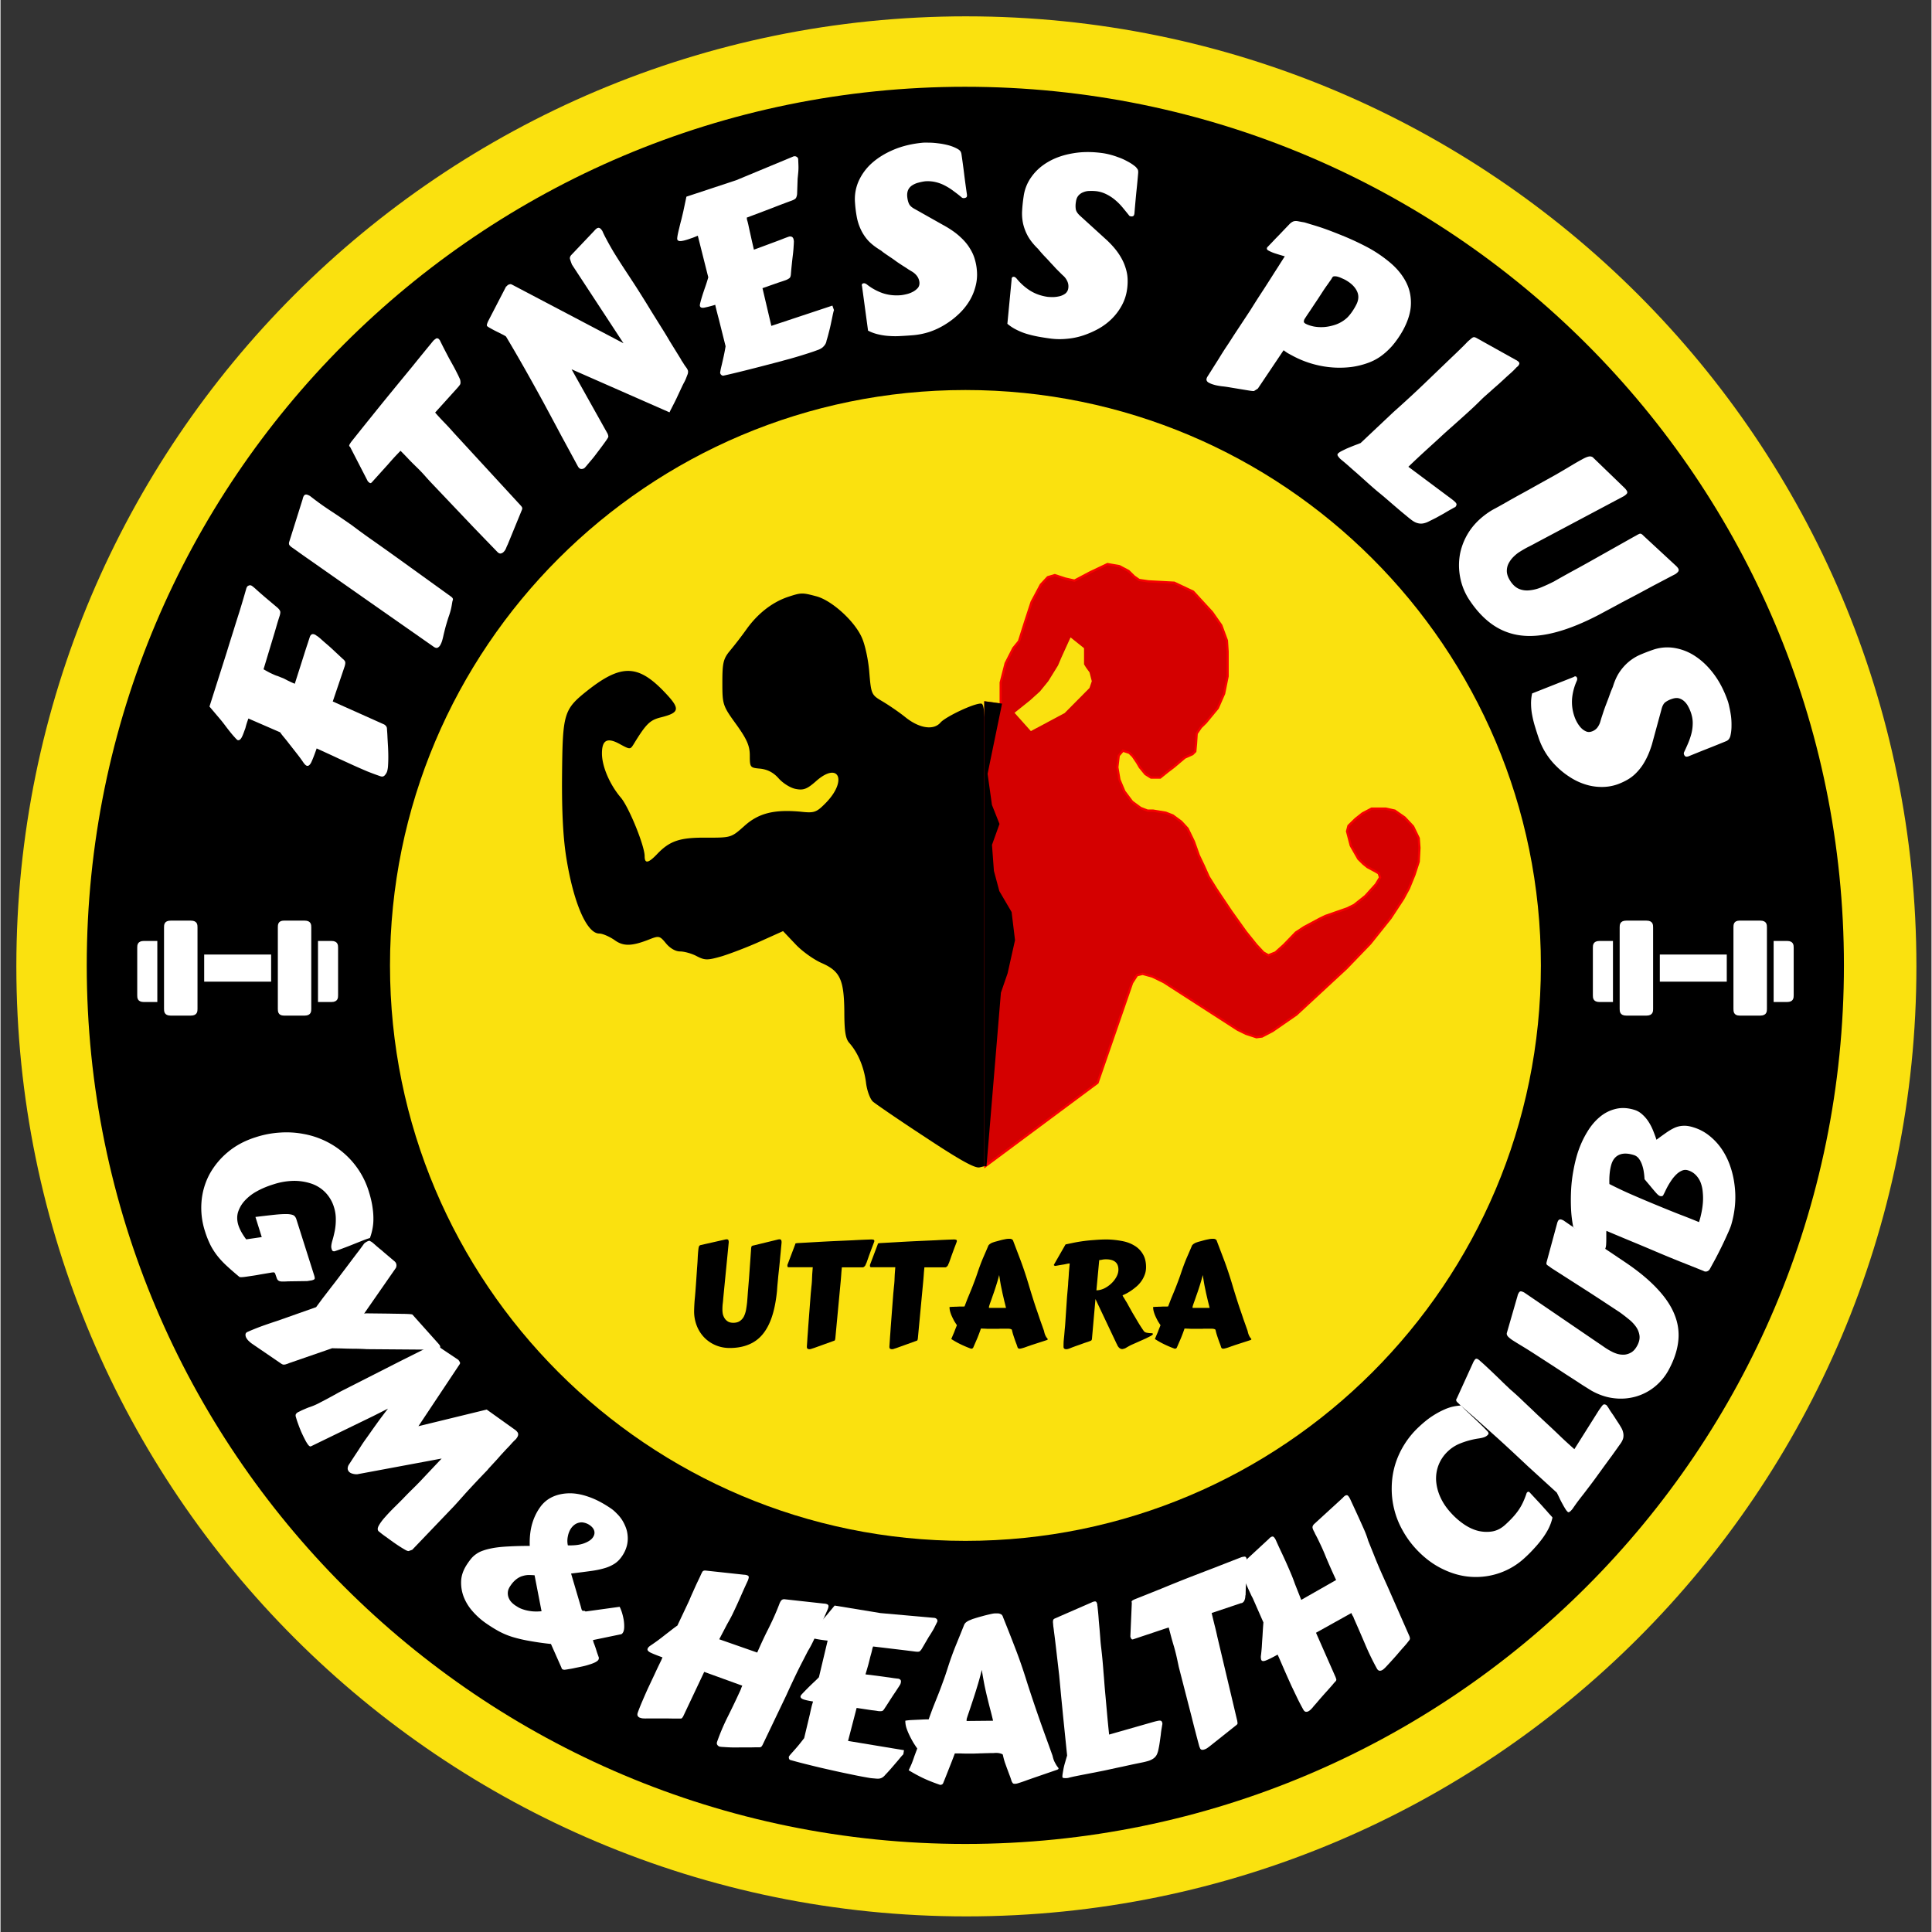
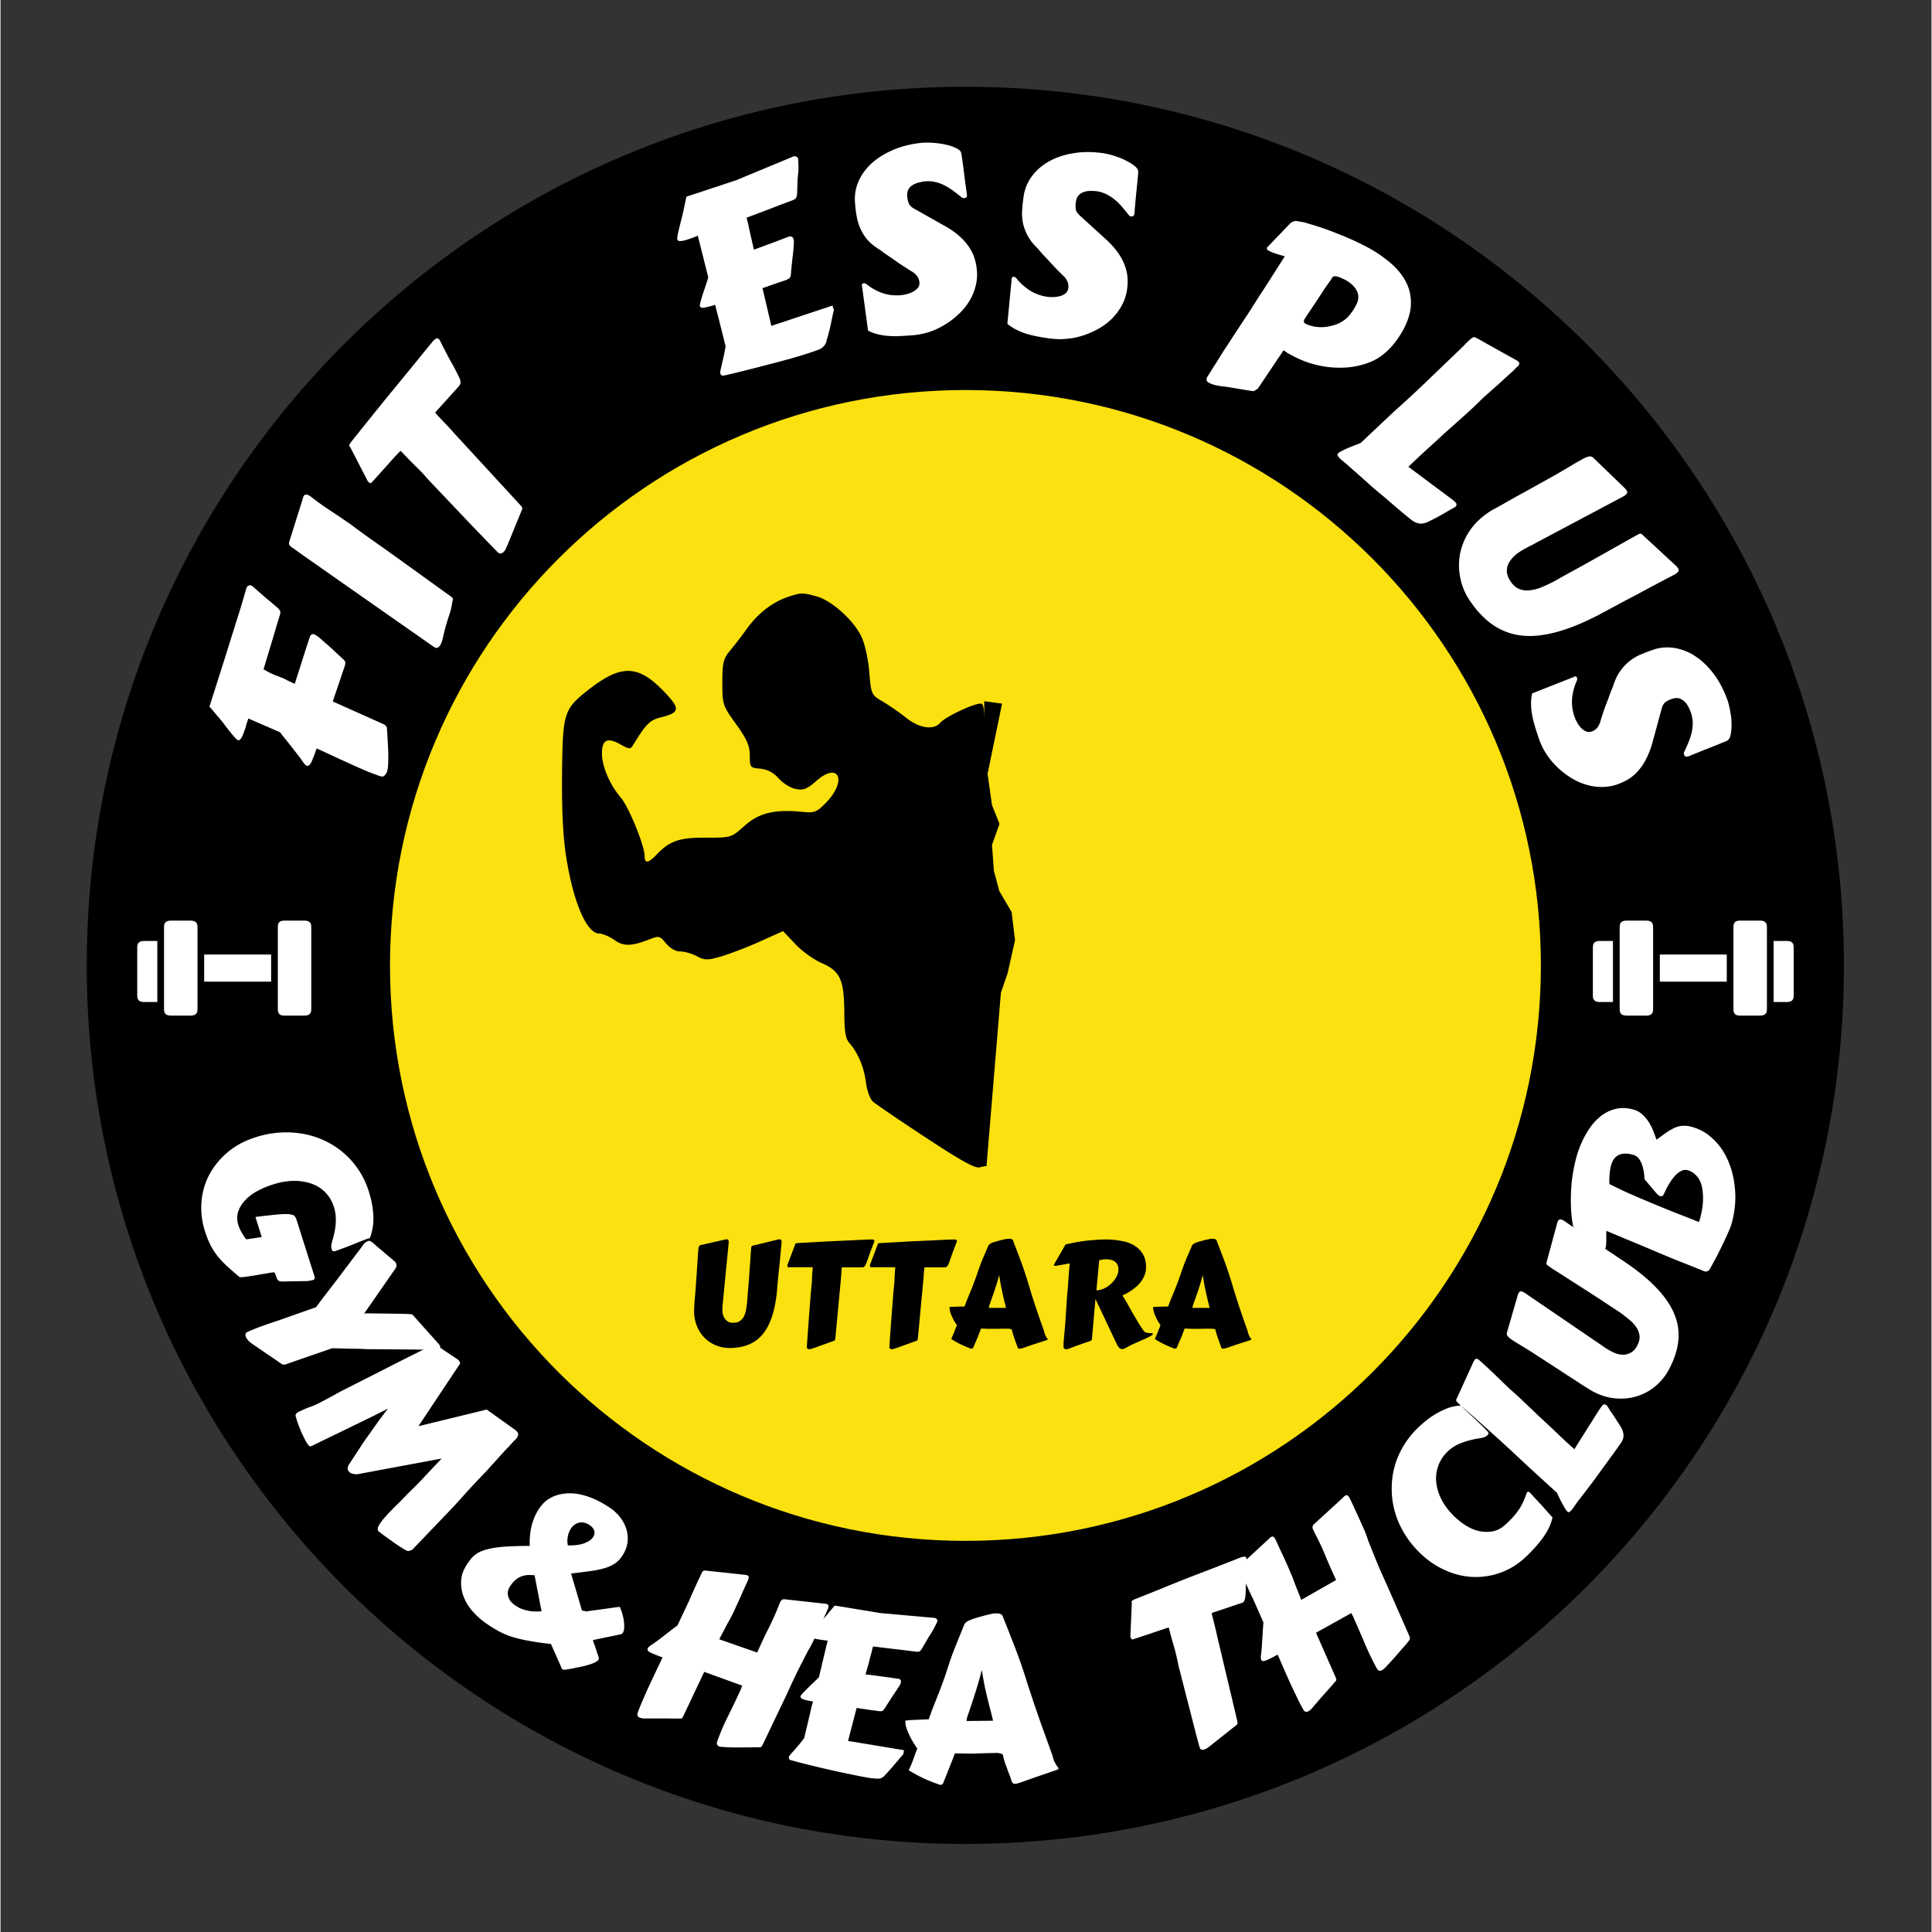
<svg xmlns="http://www.w3.org/2000/svg" data-bbox="1.844 1.902 221.281 221.281" height="300" viewBox="0 0 224.88 225" width="300" data-type="ugc">
  <rect x="0" y="0" width="224.88" height="225" fill="#333333" stroke="none" />
  <g>
    <defs>
      <clipPath id="c1f360c5-020d-4498-9afd-19377fa97f8b">
        <path d="M15.922 109H19v8h-3.078Zm0 0" />
      </clipPath>
      <clipPath id="ba412d32-7058-49c8-ac49-ad481cea1637">
-         <path d="M36 109h3.313v8H36Zm0 0" />
-       </clipPath>
+         </clipPath>
      <clipPath id="0f322aac-91dc-4104-be49-f4188f195196">
        <path d="M19 107h4v11.305h-4Zm0 0" />
      </clipPath>
      <clipPath id="c075642f-4f9a-417f-a16a-05e8d8b00da3">
        <path d="M32 107h5v11.305h-5Zm0 0" />
      </clipPath>
      <clipPath id="42806e8b-3722-4357-aaf2-c530e0c9344d">
        <path d="M185.445 109H188v8h-2.555Zm0 0" />
      </clipPath>
      <clipPath id="d98c8c2e-4bc8-4d2c-9b27-54fd2c204c40">
        <path d="M206 109h2.832v8H206Zm0 0" />
      </clipPath>
      <clipPath id="f1111100-3416-45b7-a889-cc8e86077199">
        <path d="M188 107h5v11.305h-5Zm0 0" />
      </clipPath>
      <clipPath id="9eccb5f0-6938-45cc-87ac-e3e491668eed">
        <path d="M201 107h5v11.305h-5Zm0 0" />
      </clipPath>
    </defs>
-     <path d="M112.484 1.902c-61.105 0-110.64 49.535-110.64 110.641 0 61.105 49.535 110.64 110.64 110.64 61.106 0 110.641-49.535 110.641-110.64 0-61.106-49.535-110.64-110.64-110.64" fill="#FAE10F" />
    <path d="M112.363 10.105c-56.508 0-102.32 45.81-102.32 102.32 0 56.509 45.812 102.321 102.32 102.321 56.512 0 102.32-45.812 102.32-102.32 0-56.512-45.808-102.32-102.32-102.32" fill="#000000" />
    <path d="M36.788 74.02c.136.075.312.212.531.407.219.2.469.418.75.656.281.242.574.508.875.797.305.281.605.563.906.844.137.105.23.215.282.328.042.117.023.309-.063.578l-1.375 4.063 5.938 2.656a.63.63 0 0 1 .218.156c.063.063.11.14.14.235.009.03.02.164.032.39.02.219.035.492.047.813.02.324.04.683.063 1.078.019.386.03.765.03 1.14 0 .368-.011.7-.03 1a3.144 3.144 0 0 1-.11.688 1.357 1.357 0 0 1-.297.469c-.125.125-.293.152-.5.078a31.8 31.8 0 0 1-1.515-.563 70.36 70.36 0 0 1-1.641-.718l-1.64-.75c-.532-.25-1.024-.477-1.485-.688l-1.125-.516c-.27.774-.484 1.32-.64 1.641-.165.313-.337.438-.516.375-.114-.04-.242-.164-.39-.375a16.45 16.45 0 0 0-.72-.984c-.3-.383-.586-.75-.859-1.094a28.36 28.36 0 0 0-.734-.922 5.716 5.716 0 0 1-.391-.516l-3.703-1.609-.156.453c-.04.125-.078.246-.11.36-.031.105-.054.203-.078.296a4.02 4.02 0 0 1-.11.297c-.155.45-.288.758-.405.922-.125.168-.254.23-.391.188-.063-.032-.172-.133-.328-.313-.164-.176-.348-.39-.547-.64a29.83 29.83 0 0 1-.64-.829c-.227-.3-.442-.566-.641-.796l-1.125-1.329 2.015-6.343c.25-.82.508-1.641.766-2.453.25-.813.484-1.555.703-2.235a117.795 117.795 0 0 0 .828-2.797.226.226 0 0 0 .047-.078.34.34 0 0 1 .094-.125.644.644 0 0 1 .172-.078c.062-.031.148-.023.25.016.062.023.23.152.5.39.261.242.652.586 1.172 1.032l1.39 1.171c.137.125.23.246.281.36.055.105.04.297-.046.578-.102.312-.204.633-.297.953-.094.324-.192.664-.297 1.016l-1.281 4.25c.343.199.601.34.765.422.156.074.293.136.406.187.118.055.23.102.344.14.117.032.293.102.531.204.18.062.325.125.438.187.105.055.215.11.328.172.117.055.234.11.36.172.117.055.273.121.468.203.2-.625.39-1.226.578-1.812l.516-1.625c.156-.5.297-.93.422-1.297.117-.364.199-.617.25-.766a.533.533 0 0 1 .156-.219c.086-.07.203-.082.36-.03a.69.69 0 0 1 .234.14Zm0 0" fill="#FFFFFF" />
    <path d="m50.454 75.328-8.219-5.75c-2.75-1.925-4.77-3.343-6.062-4.25a143.13 143.13 0 0 1-1.922-1.359c-.145-.102-.266-.188-.36-.25a1.418 1.418 0 0 1-.218-.203.3.3 0 0 1-.078-.188.513.513 0 0 1 .031-.234l1.563-4.969a1.23 1.23 0 0 1 .124-.36c.075-.112.165-.171.266-.171.094-.008.25.047.469.172.48.375.937.719 1.375 1.031.437.305.855.586 1.25.844.398.262.777.515 1.14.765.368.25.735.508 1.11.766a76.408 76.408 0 0 0 2.36 1.719c.417.293.859.605 1.327.937l1.532 1.094 6.265 4.516c.07.043.14.101.203.172.063.062.086.148.078.25a.817.817 0 0 0-.062.187c-.023.117-.047.266-.078.453a7.276 7.276 0 0 1-.14.64 9.31 9.31 0 0 1-.235.735c-.137.43-.25.809-.344 1.14-.086.325-.156.618-.219.876-.054.25-.109.484-.172.703-.062.21-.148.402-.25.578a.731.731 0 0 1-.296.266c-.118.043-.262.008-.438-.11Zm0 0" fill="#FFFFFF" />
    <path d="M57.867 64.282c-.492-.508-.969-1.004-1.438-1.484-.46-.477-.906-.942-1.343-1.391L50.32 56.39a32.516 32.516 0 0 1-.969-1.062 18.12 18.12 0 0 0-.89-.922c-.301-.29-.598-.586-.891-.89a36.88 36.88 0 0 0-.984-1.016c-.227.23-.461.476-.704.734a53.3 53.3 0 0 0-.75.844l-1.875 2.078c-.082.094-.16.125-.234.094a.782.782 0 0 1-.172-.125l-.078-.078-2.078-4.032-.047-.015c-.04-.04-.05-.094-.031-.157.023-.07.094-.195.219-.375.835-1.05 1.652-2.07 2.453-3.062.793-.988 1.578-1.957 2.359-2.906.781-.957 1.57-1.914 2.36-2.875.78-.97 1.585-1.953 2.406-2.953.086-.083.183-.16.297-.235.105-.07.23-.047.375.078 0 .012.007.028.015.047a.14.14 0 0 0 .047.031c.188.387.371.75.547 1.094.18.344.355.684.531 1.016.18.324.36.652.547.984.18.336.367.7.563 1.094 0 .012.023.058.062.14.043.086.086.18.125.282.031.105.047.226.047.36 0 .136-.05.257-.156.358a1.2 1.2 0 0 1-.078.11c-.04.043-.079.086-.11.125l-2.61 2.89c.325.376.684.766 1.079 1.172a30 30 0 0 1 1.094 1.188l7.765 8.437c.07.075.13.149.172.22a.34.34 0 0 1 .016.265l-1.672 4.078a4.913 4.913 0 0 0-.188.422 1.161 1.161 0 0 1-.265.422.639.639 0 0 1-.328.203c-.118.031-.243-.008-.375-.125Zm0 0" fill="#FFFFFF" />
-     <path d="M66.552 30.82a6.932 6.932 0 0 1-.235-.673c-.031-.156.024-.312.172-.468l2.672-2.813c.082-.101.176-.191.281-.266.114-.07.219-.085.313-.046.101.043.219.164.344.359.093.23.253.559.484.984.226.43.488.891.781 1.391.3.492.61.98.922 1.469.313.48.586.902.828 1.265l.438.672c.332.5.687 1.055 1.062 1.656.383.606.766 1.22 1.14 1.844l1.141 1.828c.383.606.735 1.18 1.047 1.72l1.313 2.124c.02.055.039.094.062.125.02.031.04.063.063.094l.125.187c.082.137.156.25.219.344.07.094.132.18.187.25.05.086.094.164.125.234a.48.48 0 0 1 .031.25c0 .094-.027.2-.078.313a22.06 22.06 0 0 1-.187.484 5.22 5.22 0 0 1-.25.5c-.118.23-.243.493-.375.782-.137.293-.278.593-.422.906-.149.312-.29.594-.422.844-.125.25-.23.453-.313.609-.074.156-.109.234-.109.234l-11.406-5.015 4.187 7.484c.032.063.055.14.078.234.032.086.016.18-.046.282a6.382 6.382 0 0 1-.282.422 57.362 57.362 0 0 1-1.047 1.406c-.199.273-.398.523-.593.75a38.57 38.57 0 0 0-.5.594c-.149.18-.25.293-.313.343a.612.612 0 0 1-.375.094c-.125-.008-.246-.101-.36-.281-.585-1.082-1.218-2.254-1.906-3.516-.675-1.27-1.374-2.57-2.093-3.906a296.808 296.808 0 0 0-2.203-3.969c-.75-1.32-1.473-2.566-2.172-3.734-.008-.031-.125-.102-.344-.219l-.75-.375c-.27-.133-.516-.266-.734-.39-.227-.126-.36-.211-.391-.266-.031-.05-.031-.125 0-.219.023-.094.074-.223.156-.39l2.063-3.985a.25.25 0 0 0 .11-.078.53.53 0 0 1 .093-.094.835.835 0 0 1 .25-.094c.062-.019.152 0 .266.063l12.953 6.813Zm0 0" fill="#FFFFFF" />
    <path d="M92.395 28.092c0 .148-.012.355-.031.625-.012.261-.04.562-.078.906-.043.344-.086.71-.125 1.094a36.12 36.12 0 0 0-.11 1.172 1.292 1.292 0 0 1-.062.343.393.393 0 0 1-.172.203 1.753 1.753 0 0 1-.406.203c-.18.063-.43.149-.75.25l-1.922.672 1.031 4.391 7.11-2.36.187.532c-.024.031-.063.183-.125.453a58.9 58.9 0 0 1-.203.969c-.074.375-.164.758-.266 1.14-.094.387-.183.703-.266.953-.03.2-.093.368-.187.5a1.619 1.619 0 0 1-.313.344c-.124.094-.277.18-.453.25-.18.063-.367.133-.562.203a55.32 55.32 0 0 1-2.625.813c-.906.25-1.824.496-2.75.734-.918.242-1.813.469-2.688.688-.875.218-1.687.414-2.437.578a.277.277 0 0 1-.219-.063.327.327 0 0 1-.14-.187c-.032.012-.032-.078 0-.266.03-.187.082-.426.156-.718.07-.301.148-.645.234-1.032.082-.383.156-.77.219-1.156l-.797-3.188c-.148-.55-.25-.957-.313-1.218a5.042 5.042 0 0 1-.093-.422 13.01 13.01 0 0 1-1.266.328c-.289.055-.46-.004-.516-.172-.03-.07-.007-.234.063-.484.063-.25.148-.535.25-.86.105-.32.219-.66.344-1.015.125-.364.226-.696.312-1l-1.219-4.844-.046.016c-.196.086-.375.156-.532.218a15.11 15.11 0 0 0-.453.157c-.445.148-.77.226-.969.234-.207.012-.335-.05-.39-.188-.02-.07-.008-.222.031-.453a12.7 12.7 0 0 1 .188-.843c.074-.32.156-.657.25-1 .086-.352.164-.68.234-.985l.36-1.703 5.812-1.922 6.656-2.765c.008-.008.035-.016.078-.016a.422.422 0 0 1 .14 0 .45.45 0 0 1 .173.078c.062.031.113.102.156.203l.031.782c.008.23.004.476-.015.734-.024.25-.047.523-.079.812l-.062 1.797c-.023.18-.063.324-.125.438-.055.105-.215.21-.484.312-.688.25-1.461.543-2.313.875-.844.324-1.824.696-2.937 1.11.007.136.023.246.046.328.032.074.07.23.126.468l.14.657c.07.304.145.633.219.984l.297 1.297c.457-.164.91-.332 1.36-.5.444-.164.85-.316 1.218-.453.363-.133.676-.254.937-.36.27-.101.457-.171.563-.203a.432.432 0 0 1 .281 0c.113.024.195.11.25.266.02.086.035.172.047.266Zm0 0" fill="#FFFFFF" />
    <path d="M100.33 33.318c0-.008-.009-.02-.016-.031v-.032c-.024-.164.054-.253.234-.265.082-.008.187.027.312.11a6.384 6.384 0 0 0 1.844 1.03c.676.231 1.39.313 2.14.25.196-.019.427-.062.688-.125.258-.062.504-.156.735-.28a2.08 2.08 0 0 0 .562-.438c.145-.176.207-.395.188-.657a1.479 1.479 0 0 0-.282-.734 2.034 2.034 0 0 0-.578-.516 18.9 18.9 0 0 1-.437-.265c-.18-.125-.387-.258-.625-.406-.242-.157-.492-.32-.75-.5a14.24 14.24 0 0 0-.735-.516c-.23-.156-.445-.3-.64-.438a4.756 4.756 0 0 1-.406-.312c-.625-.375-1.125-.758-1.5-1.156a5.272 5.272 0 0 1-.875-1.313 6.02 6.02 0 0 1-.47-1.469 14.359 14.359 0 0 1-.202-1.609 5.189 5.189 0 0 1 .39-2.484 6.234 6.234 0 0 1 1.563-2.157c.707-.632 1.562-1.16 2.562-1.578 1.008-.425 2.149-.695 3.422-.812.156-.008.39-.008.703 0 .313 0 .66.027 1.047.078.383.043.774.117 1.172.219.395.105.758.25 1.094.437.125.074.219.149.281.219.07.074.125.195.156.36.114.761.219 1.527.313 2.296.094.762.203 1.57.328 2.422.02.168 0 .277-.063.328a.441.441 0 0 1-.265.094.354.354 0 0 1-.266-.063c-.293-.25-.605-.492-.937-.734a6.753 6.753 0 0 0-1-.64 4.463 4.463 0 0 0-1.11-.422 3.997 3.997 0 0 0-1.234-.094 5.55 5.55 0 0 0-.766.156 2.272 2.272 0 0 0-.703.297 1.26 1.26 0 0 0-.484.516c-.106.218-.149.484-.125.796.031.336.097.618.203.844.101.23.332.438.687.625l3.688 2.078c.687.407 1.242.82 1.672 1.235.437.406.785.828 1.047 1.265.27.43.46.856.578 1.282.125.43.203.843.234 1.25a5.32 5.32 0 0 1-.172 1.953 6.258 6.258 0 0 1-.765 1.75 7.269 7.269 0 0 1-1.25 1.484c-.48.45-1.008.844-1.578 1.188a8.584 8.584 0 0 1-1.782.828 8.63 8.63 0 0 1-1.86.375c-.48.039-.948.07-1.405.093a9.645 9.645 0 0 1-1.36 0 7.26 7.26 0 0 1-1.297-.187 4.937 4.937 0 0 1-1.203-.438Zm0 0" fill="#FFFFFF" />
    <path d="M117.758 32.505a.017.017 0 0 0-.015-.016c0-.008.004-.02.016-.031.019-.164.113-.239.28-.22.083.013.177.075.282.188a6.53 6.53 0 0 0 1.563 1.407c.593.375 1.269.62 2.03.734.196.023.427.031.688.031.27-.008.531-.047.781-.11.25-.07.461-.175.641-.312a.956.956 0 0 0 .328-.609c.04-.27.008-.523-.094-.766a1.958 1.958 0 0 0-.453-.656 5.94 5.94 0 0 1-.359-.344c-.156-.156-.336-.332-.531-.53a38.42 38.42 0 0 0-.61-.657 17.17 17.17 0 0 0-.609-.656 15.224 15.224 0 0 1-.859-.969c-.524-.508-.918-1.004-1.188-1.485a5.635 5.635 0 0 1-.562-1.468 5.635 5.635 0 0 1-.11-1.516c.031-.52.086-1.062.172-1.625a5.003 5.003 0 0 1 .938-2.328c.507-.707 1.171-1.29 1.984-1.75.82-.469 1.773-.79 2.86-.969 1.081-.187 2.257-.187 3.53 0a8.764 8.764 0 0 1 1.672.453c.375.125.739.29 1.094.485.364.187.692.406.985.656.093.105.164.2.218.281.051.086.07.215.063.39-.063.774-.137 1.54-.219 2.298-.074.761-.148 1.578-.219 2.453-.023.156-.07.258-.14.297a.39.39 0 0 1-.281.031c-.106-.008-.18-.05-.22-.125-.25-.313-.507-.625-.765-.938a6.622 6.622 0 0 0-.844-.843 4.96 4.96 0 0 0-.968-.64 3.617 3.617 0 0 0-1.188-.376 5.396 5.396 0 0 0-.797-.031c-.261 0-.508.047-.734.14a1.42 1.42 0 0 0-.578.391c-.157.18-.258.422-.297.735a2.66 2.66 0 0 0-.016.875c.051.25.227.511.531.78l3.126 2.845c.57.542 1.023 1.07 1.359 1.578.332.5.578.992.734 1.468.164.47.258.93.281 1.375.02.438 0 .868-.062 1.282a5.4 5.4 0 0 1-.61 1.859 6.597 6.597 0 0 1-1.14 1.531c-.46.461-.977.848-1.547 1.172-.574.32-1.18.586-1.812.797a8.273 8.273 0 0 1-1.922.39 8.22 8.22 0 0 1-1.89-.03 29.48 29.48 0 0 1-1.407-.22c-.45-.085-.887-.187-1.313-.312a6.951 6.951 0 0 1-1.218-.484 5.115 5.115 0 0 1-1.079-.703Zm0 0" fill="#FFFFFF" />
    <path d="M163.349 38.43a11.11 11.11 0 0 1-1.297 1.874c-.45.5-.922.922-1.422 1.266-.5.336-1.027.586-1.578.765a9.174 9.174 0 0 1-1.75.407 11.254 11.254 0 0 1-3.578-.141 11.617 11.617 0 0 1-3.313-1.203c-.18-.094-.351-.188-.516-.281a8.527 8.527 0 0 1-.468-.328l-3 4.468-.422.266c-.031.031-.215.02-.547-.031-.336-.055-.746-.121-1.234-.203l-.953-.157a15.535 15.535 0 0 0-.829-.125 6.617 6.617 0 0 1-.656-.093c-.2-.032-.39-.079-.578-.141a2.494 2.494 0 0 1-.516-.219.486.486 0 0 1-.234-.266c-.031-.093-.008-.226.078-.39l1.344-2.125c.258-.426.523-.848.797-1.266.281-.414.594-.894.937-1.437l1.938-2.938c.375-.601.754-1.203 1.14-1.797.395-.601.766-1.175 1.11-1.718.344-.54.664-1.047.969-1.516.3-.477.566-.895.796-1.25a26.65 26.65 0 0 1-1.234-.375 4.419 4.419 0 0 1-.672-.297c-.18-.094-.226-.219-.14-.375.343-.351.675-.703 1-1.047.28-.281.566-.578.859-.89.3-.313.555-.579.766-.797a1.37 1.37 0 0 1 .343-.25.698.698 0 0 1 .313-.078c.113-.008.254.007.422.046.164.032.375.07.625.11.187.055.441.133.765.234a29.221 29.221 0 0 1 2.453.828c.489.188.973.383 1.453.578a32.633 32.633 0 0 1 2.688 1.266 15.456 15.456 0 0 1 2.625 1.781c.781.657 1.383 1.387 1.813 2.188.425.793.628 1.656.609 2.594-.012.937-.313 1.96-.906 3.062Zm-11.485-1.267a.636.636 0 0 0-.078.297c0 .086.07.168.219.25.238.125.55.23.937.313.395.074.813.094 1.25.062.446-.039.895-.14 1.344-.297a3.87 3.87 0 0 0 1.266-.765c.156-.145.32-.336.5-.578a6.78 6.78 0 0 0 .562-.907c.32-.593.352-1.144.094-1.656-.25-.508-.715-.945-1.39-1.312a9.114 9.114 0 0 0-.376-.172 2.768 2.768 0 0 0-.453-.172 1.219 1.219 0 0 0-.39-.047.272.272 0 0 0-.235.11l-.156.265c-.086.117-.21.293-.375.531-.168.23-.355.5-.563.813-.199.312-.414.64-.64.984-.23.344-.45.672-.656.985-.2.304-.383.574-.547.812-.156.242-.262.402-.313.484Zm0 0" fill="#FFFFFF" />
    <path d="M176.551 42.783a8.858 8.858 0 0 1-.609.61c-.262.23-.54.48-.828.75-.281.261-.57.523-.86.78-.292.25-.562.493-.812.72-.25.218-.469.414-.656.578-.18.168-.29.273-.328.312-.43.43-.836.82-1.22 1.172-.386.356-.773.703-1.155 1.047l-1.172 1.047c-.406.355-.852.758-1.328 1.203l-1.61 1.469a104.93 104.93 0 0 0-2.015 1.89l4.859 3.625c.219.157.395.297.531.422.156.145.227.258.219.344 0 .082-.047.18-.14.297a.342.342 0 0 1-.079.031c-.031.02-.09.05-.172.094-.086.05-.214.125-.39.219-.18.101-.418.242-.719.422l-.875.484c-.305.156-.574.289-.813.406-.23.125-.46.207-.687.25a1.43 1.43 0 0 1-.656-.031c-.219-.055-.461-.18-.719-.375a15.552 15.552 0 0 1-.656-.531c-.274-.22-.586-.48-.938-.782a207.81 207.81 0 0 1-1.125-.968 46.408 46.408 0 0 0-1.25-1.047 53.246 53.246 0 0 1-1.25-1.094 152.36 152.36 0 0 0-1.172-1.047 69.842 69.842 0 0 1-1.03-.906 25.215 25.215 0 0 0-.798-.672 1.867 1.867 0 0 1-.36-.422c-.054-.105-.046-.187.017-.25.07-.086.203-.18.39-.281.188-.094.399-.2.64-.313.25-.105.516-.214.798-.328.28-.105.55-.21.812-.312l3.813-3.594a150.8 150.8 0 0 0 2-1.813c.675-.624 1.328-1.238 1.953-1.843l2.797-2.688a90.853 90.853 0 0 0 1.422-1.375c.3-.3.46-.468.484-.5l.328-.281c.094-.082.176-.145.25-.188a.304.304 0 0 1 .188-.046c.05 0 .128.027.234.078l4.594 2.562c.101.043.21.117.328.219.082.086.113.164.094.234-.012.075-.07.172-.172.297a.318.318 0 0 0-.078.063c-.032.023-.06.043-.079.062Zm0 0" fill="#FFFFFF" />
    <path d="M195.067 66.854c-.242.125-.59.305-1.047.547-.45.238-.965.508-1.547.813-.574.312-1.172.632-1.797.968-.625.332-1.23.649-1.812.953-.575.313-1.094.594-1.563.844-.469.25-.82.438-1.047.563-1.843.968-3.523 1.656-5.031 2.062-1.512.414-2.883.55-4.11.406a7.253 7.253 0 0 1-3.327-1.25c-.993-.687-1.891-1.64-2.704-2.859a7.159 7.159 0 0 1-1.093-2.672 7.323 7.323 0 0 1 0-2.797 7.408 7.408 0 0 1 1.125-2.64c.57-.832 1.332-1.563 2.28-2.188a7.2 7.2 0 0 1 .673-.39 77.23 77.23 0 0 0 1.234-.688 98.787 98.787 0 0 1 1.672-.938c.633-.343 1.29-.707 1.969-1.093l2.14-1.188c.77-.445 1.407-.82 1.907-1.125.507-.3.922-.535 1.234-.703.32-.176.57-.281.75-.312a.607.607 0 0 1 .453.078l3.688 3.562c.093.086.175.184.25.297.093.137.113.25.062.344-.043.086-.164.195-.36.328l-10.234 5.438c-.293.164-.62.335-.984.515-.355.188-.71.395-1.063.625-.21.145-.421.328-.64.547a3.127 3.127 0 0 0-.531.75c-.137.281-.2.586-.188.922.02.344.156.707.406 1.094.301.457.645.765 1.032.922.382.156.797.207 1.234.156a4.78 4.78 0 0 0 1.375-.36c.477-.199.953-.418 1.422-.656.531-.305 1.16-.656 1.89-1.062.739-.399 1.516-.825 2.329-1.282l5.109-2.875c.164-.086.297-.156.39-.218.102-.055.192-.094.266-.125a.261.261 0 0 1 .203.015.81.81 0 0 1 .25.203l3.766 3.485c.094.082.18.18.266.297.07.113.093.218.062.312-.031.102-.152.227-.36.375Zm0 0" fill="#FFFFFF" />
    <path d="M183.23 78.835a.119.119 0 0 1 .032-.031c.008 0 .02-.008.031-.016.156-.055.258.004.313.172.03.082.02.191-.032.328a6.394 6.394 0 0 0-.547 2.031 5.144 5.144 0 0 0 .282 2.156c.062.188.156.395.281.626.133.238.285.453.453.64.176.188.367.328.578.422.207.102.43.113.672.031.27-.086.488-.23.656-.437a2.07 2.07 0 0 0 .36-.703l.14-.47c.07-.21.149-.448.235-.718.094-.273.195-.558.312-.86.114-.292.219-.57.313-.827.094-.262.18-.5.265-.72.094-.218.16-.382.203-.484.208-.687.47-1.261.782-1.718a5.72 5.72 0 0 1 1.047-1.172 5.524 5.524 0 0 1 1.297-.813 21.29 21.29 0 0 1 1.53-.593 5.122 5.122 0 0 1 2.5-.22 6.17 6.17 0 0 1 2.47.985c.789.524 1.507 1.219 2.156 2.094.656.883 1.191 1.93 1.61 3.14.05.145.108.368.171.672.07.301.133.641.188 1.016.05.383.07.781.062 1.188 0 .414-.047.812-.14 1.187a1.167 1.167 0 0 1-.157.328.77.77 0 0 1-.297.235c-.73.3-1.453.593-2.172.875-.71.28-1.46.582-2.25.906-.168.05-.289.05-.359 0a.46.46 0 0 1-.156-.219.364.364 0 0 1 .015-.281c.164-.344.328-.703.485-1.078a7.98 7.98 0 0 0 .375-1.125c.094-.375.14-.774.14-1.188 0-.406-.074-.812-.218-1.219a4.541 4.541 0 0 0-.328-.734 2.131 2.131 0 0 0-.47-.594 1.544 1.544 0 0 0-.609-.328c-.23-.054-.496-.027-.797.078a2.655 2.655 0 0 0-.78.391c-.2.164-.345.441-.438.828l-1.11 4.078c-.23.75-.496 1.39-.797 1.922a5.983 5.983 0 0 1-.968 1.328 4.616 4.616 0 0 1-1.11.875 7.413 7.413 0 0 1-1.156.531 5.494 5.494 0 0 1-1.937.297 6.222 6.222 0 0 1-1.891-.328 7.264 7.264 0 0 1-1.734-.844 9.1 9.1 0 0 1-1.532-1.234 8.35 8.35 0 0 1-1.234-1.531 8.17 8.17 0 0 1-.813-1.703 39.296 39.296 0 0 1-.437-1.36 11.509 11.509 0 0 1-.328-1.312 7.24 7.24 0 0 1-.14-1.297c-.012-.43.03-.855.124-1.281Zm0 0" fill="#FFFFFF" />
    <path d="M29.751 132.43a11.346 11.346 0 0 1 2.813-.532 10.654 10.654 0 0 1 2.703.157 9.88 9.88 0 0 1 2.5.796 9.768 9.768 0 0 1 2.172 1.407 9.61 9.61 0 0 1 2.938 4.453c.226.719.378 1.363.452 1.937a8.52 8.52 0 0 1 .094 1.547 6.091 6.091 0 0 1-.156 1.156c-.074.32-.156.598-.25.829 0 0-.031.007-.094.03-.125.032-.351.11-.672.235l-1.062.422c-.399.164-.797.32-1.203.469a21.17 21.17 0 0 1-1.047.375.306.306 0 0 1-.188 0c-.074-.012-.133-.078-.172-.203a1.076 1.076 0 0 1-.062-.297c0-.2.047-.453.14-.766.094-.304.18-.664.266-1.078a6.73 6.73 0 0 0 .125-1.328 4.639 4.639 0 0 0-.219-1.469 4.21 4.21 0 0 0-1-1.703 4.098 4.098 0 0 0-1.609-1.016 6.268 6.268 0 0 0-2.078-.328 7.946 7.946 0 0 0-2.36.407c-.71.218-1.355.488-1.937.812a5.462 5.462 0 0 0-1.422 1.11 3.586 3.586 0 0 0-.765 1.328c-.137.476-.122.984.046 1.515.164.508.47 1.055.907 1.64l1.812-.265-.734-2.344c1.031-.125 1.847-.218 2.453-.28.613-.055 1.082-.071 1.406-.048.32.032.54.094.656.188a.91.91 0 0 1 .25.406l2.047 6.453c.063.188.094.328.094.422 0 .094-.074.16-.219.203a1.018 1.018 0 0 1-.281.063c-.105.02-.234.039-.39.062l-2.235.031c-.293.02-.523.024-.688.016a.787.787 0 0 1-.374-.078.52.52 0 0 1-.22-.266 29.637 29.637 0 0 1-.187-.53c-.043-.138-.12-.2-.234-.188a3.12 3.12 0 0 0-.344.046l-1.125.188c-.367.07-.71.129-1.031.172-.324.05-.61.094-.86.125s-.437.035-.562.015c-.531-.437-1-.843-1.406-1.218a10.294 10.294 0 0 1-1.094-1.14 8.03 8.03 0 0 1-.86-1.298 11 11 0 0 1-.671-1.672 8.86 8.86 0 0 1-.407-3.437 8.18 8.18 0 0 1 .922-3.188 8.943 8.943 0 0 1 2.157-2.609c.906-.758 1.992-1.336 3.265-1.734Zm0 0" fill="#FFFFFF" />
    <path d="M43.08 144.56c.063.024.145.075.25.157.102.086.223.187.36.312.132.117.28.242.437.375.164.125.328.262.484.406l1.235 1.047c.093.074.16.153.203.235a.73.73 0 0 1 .062.234.76.76 0 0 1-.062.328l-3.703 5.328.203-.031 2.672.031c.343.008.675.016 1 .016.32.008.609.016.859.016.258.007.473.019.64.03.165.02.25.036.25.048l3.032 3.39c.07.082.125.149.156.203.094.176.063.305-.094.391a.456.456 0 0 0-.172.047.777.777 0 0 1-.25.062l-7.968-.062c-.399-.024-.797-.04-1.203-.047-.399 0-.778-.008-1.141-.016-.355-.011-.684-.023-.984-.03-.293 0-.532-.009-.72-.017l-.405.141-4.61 1.594c-.136.062-.25.101-.343.125a.693.693 0 0 1-.235.047.356.356 0 0 1-.203-.031.992.992 0 0 1-.188-.11l-3.406-2.328a3.753 3.753 0 0 1-.36-.313 1.503 1.503 0 0 1-.265-.359.686.686 0 0 1-.078-.375c.008-.117.078-.21.203-.281l.047-.016c.445-.199.973-.414 1.578-.64.614-.22 1.223-.43 1.828-.625l4.563-1.61c.187-.25.437-.59.75-1.015.32-.414.672-.868 1.047-1.36.383-.488.77-.992 1.156-1.515.395-.52.766-1.008 1.11-1.47.35-.468.663-.878.937-1.234.27-.363.469-.632.594-.812.093-.082.195-.156.312-.219.07-.039.145-.07.219-.094a.21.21 0 0 1 .203.047Zm0 0" fill="#FFFFFF" />
    <path d="M60.014 166.579c.02.031.047.055.078.078a.808.808 0 0 1 .078.094.419.419 0 0 1 .11.36c-.012.132-.102.3-.266.5a6.876 6.876 0 0 0-.453.452c-.188.22-.402.446-.64.688-.231.25-.47.508-.72.781-.242.281-.464.531-.671.75-.211.227-.391.426-.547.594a4.874 4.874 0 0 0-.281.328 128.747 128.747 0 0 0-2.516 2.672c-.617.695-1.074 1.207-1.375 1.531l-4.86 5.078-.39.14c-.063.032-.195-.007-.39-.108a14.826 14.826 0 0 1-.673-.407 20.157 20.157 0 0 1-.828-.562 88.12 88.12 0 0 1-.797-.578 10.33 10.33 0 0 1-.609-.453l-.25-.204c-.125-.156-.11-.375.047-.656.156-.281.39-.601.703-.953.313-.355.66-.727 1.047-1.11.394-.386.77-.761 1.125-1.124.289-.305.586-.606.89-.907.313-.304.626-.617.938-.937l2.61-2.766-9.813 1.828a1.583 1.583 0 0 1-.61-.078.816.816 0 0 1-.374-.219c-.118-.148-.165-.296-.141-.453a.874.874 0 0 1 .172-.421c.312-.481.578-.887.797-1.22.218-.323.41-.62.578-.89.176-.273.351-.531.531-.781.176-.242.379-.527.61-.86.226-.324.5-.703.812-1.14.312-.43.707-.953 1.187-1.578l-1.703.86-7.265 3.53c-.086.04-.188-.011-.313-.156a4.04 4.04 0 0 1-.39-.64 16.46 16.46 0 0 1-.438-.907 17.594 17.594 0 0 1-.375-.969 9.205 9.205 0 0 1-.25-.78c-.023-.044-.027-.11-.016-.204.008-.086.067-.168.172-.25a.729.729 0 0 1 .188-.11c.113-.054.238-.116.375-.187.144-.062.289-.125.437-.187.145-.063.274-.114.39-.156a7.09 7.09 0 0 0 1-.407c.364-.187.724-.375 1.079-.562.363-.196.707-.383 1.031-.563.332-.187.614-.336.844-.453l6.734-3.422 1.907-.953c.25-.125.488-.242.718-.36l.625-.312.454-.234a1.31 1.31 0 0 0 .203-.125l2.797 1.875c.07.094.128.183.171.266.04.085.024.171-.046.265l-4.782 7.188 7.953-1.938Zm0 0" fill="#FFFFFF" />
    <path d="M54.384 182.097c.145-.219.297-.422.453-.61.157-.187.348-.359.578-.515.227-.164.504-.3.829-.406.32-.113.722-.211 1.203-.297.488-.082 1.07-.14 1.75-.172.687-.039 1.5-.062 2.437-.062-.031-.895.051-1.72.25-2.47.207-.75.516-1.41.922-1.983a3.59 3.59 0 0 1 1.406-1.22c.57-.28 1.223-.429 1.954-.452.726-.02 1.515.12 2.359.422.844.292 1.726.761 2.656 1.406.188.136.383.312.594.531.219.21.414.45.594.719.175.273.328.574.453.906.125.324.195.668.219 1.031a3.4 3.4 0 0 1-.11 1.14 3.851 3.851 0 0 1-.578 1.204c-.25.367-.543.652-.875.86a4.37 4.37 0 0 1-1.187.515c-.461.137-1.008.246-1.641.328-.625.086-1.36.18-2.203.281l1.11 3.766.093.344c.031.125.086.207.172.25a.367.367 0 0 1 .187-.016.92.92 0 0 1 .125.078l3.969-.547c.07.125.156.329.25.61.094.289.164.586.219.89.05.313.07.61.062.891-.011.281-.062.488-.156.625a.48.48 0 0 1-.172.172l-3.312.687.047.172c.019.082.054.188.109.313.05.133.101.281.156.437.05.156.102.32.156.5l.188.531c.039.094.047.172.016.235a.438.438 0 0 0-.032.11c-.074.1-.203.202-.39.296a4.054 4.054 0 0 1-.657.25 7.282 7.282 0 0 1-.796.219c-.282.062-.56.117-.829.172-.273.062-.515.11-.734.14a7.75 7.75 0 0 1-.5.079c-.125.007-.227-.012-.297-.063-.055-.031-.086-.086-.094-.156l-1.234-2.781a33.068 33.068 0 0 1-2.531-.36 16.731 16.731 0 0 1-1.938-.453 8.896 8.896 0 0 1-1.578-.656c-.48-.262-.992-.578-1.531-.953a8.525 8.525 0 0 1-1.578-1.422 5.55 5.55 0 0 1-1.032-1.719 4.623 4.623 0 0 1-.265-1.875c.05-.645.297-1.285.734-1.922Zm5.047 2.516c-.117.156-.21.32-.281.5a1.367 1.367 0 0 0-.063.594c.02.207.094.414.22.625.124.207.331.414.624.625l.375.234c.176.101.39.191.64.266.25.082.548.144.891.187.344.04.735.04 1.172 0l-.812-4.188a8.17 8.17 0 0 0-.688-.03c-.218 0-.449.038-.687.109-.242.062-.48.183-.719.359a3.02 3.02 0 0 0-.672.719Zm9.203-6.985a1.831 1.831 0 0 0-.672-.296 1.167 1.167 0 0 0-.593 0c-.188.042-.36.12-.516.234a1.813 1.813 0 0 0-.406.422c-.18.261-.305.574-.375.937a2.489 2.489 0 0 0 0 1.047c.8.024 1.441-.062 1.922-.25.488-.187.82-.414 1-.687.164-.239.218-.485.156-.735-.063-.25-.234-.472-.516-.672Zm0 0" fill="#FFFFFF" />
    <path d="M90.656 186.925c.102-.29.203-.477.297-.563.094-.094.223-.129.39-.11l4.532.5c.125 0 .242.024.36.063.113.043.175.106.187.188.02.086-.012.23-.094.437l-.828 1.86c-.25.543-.5 1.078-.75 1.61-.242.523-.48.976-.719 1.358l-.844 1.641c-.25.492-.511 1.024-.78 1.594-.274.574-.571 1.215-.891 1.922l-2.75 5.75a.919.919 0 0 1-.125.203c-.043.062-.11.098-.204.11h-.453a28.12 28.12 0 0 1-.843.015h-1.032c-.367.008-.71.008-1.03 0-.325-.012-.61-.027-.86-.047a3.204 3.204 0 0 1-.485-.047.508.508 0 0 1-.265-.219c-.063-.093-.063-.226 0-.39.344-.969.758-1.946 1.25-2.922.488-.98.957-1.957 1.406-2.938a2.31 2.31 0 0 0 .125-.297 1.88 1.88 0 0 1 .14-.328l-4.437-1.609-2.422 5.125a.919.919 0 0 1-.125.203.222.222 0 0 1-.203.11h-.547c-.324 0-.699-.008-1.125-.016h-2.203a3.42 3.42 0 0 1-.406 0c-.156 0-.305-.027-.438-.078a.435.435 0 0 1-.265-.203c-.063-.094-.063-.23 0-.407.133-.375.304-.808.515-1.297.207-.488.43-1 .672-1.53l.766-1.626c.258-.562.52-1.11.781-1.64l.14-.329c-.656-.238-1.124-.425-1.406-.562-.273-.145-.382-.29-.328-.438.032-.113.133-.234.313-.359.25-.164.539-.367.875-.61.332-.25.648-.491.953-.734.313-.238.586-.453.828-.64.25-.188.414-.305.5-.36l1.328-2.812c.008-.02.063-.14.156-.36.094-.226.208-.488.344-.78.133-.302.274-.614.422-.938.156-.32.285-.594.39-.813.126-.289.22-.484.282-.578.07-.101.195-.144.375-.125l4.469.484c.125 0 .242.024.36.063.112.043.175.105.187.188.007.085-.028.23-.11.437a87.357 87.357 0 0 0-.703 1.547 63.28 63.28 0 0 1-1.109 2.422c-.18.355-.375.718-.594 1.093l-.922 1.766 4.422 1.547c.457-1.04.867-1.922 1.234-2.64.364-.727.633-1.301.813-1.72.176-.406.297-.69.36-.859.07-.176.113-.281.124-.312Zm0 0" fill="#FFFFFF" />
    <path d="M104.796 196.14a5.72 5.72 0 0 1-.297.469c-.124.199-.277.43-.453.687-.168.25-.343.523-.53.813a51.4 51.4 0 0 1-.548.843c-.074.117-.136.2-.187.25a.395.395 0 0 1-.219.078 1.553 1.553 0 0 1-.39-.015 9.374 9.374 0 0 0-.704-.094l-1.765-.266-1 3.844 6.515 1.078-.078.485c-.023.011-.117.109-.281.296a18.73 18.73 0 0 1-.563.672c-.218.258-.445.52-.672.782-.23.257-.421.468-.578.625a1.385 1.385 0 0 1-.359.328.974.974 0 0 1-.39.125c-.137.008-.29.004-.454-.016a18.012 18.012 0 0 1-.515-.047 50.08 50.08 0 0 1-2.375-.453 97.367 97.367 0 0 1-2.454-.531 79.078 79.078 0 0 1-2.374-.563 54.751 54.751 0 0 1-2.141-.562c-.063-.012-.11-.055-.14-.125a.33.33 0 0 1-.032-.203c-.031-.012 0-.078.094-.203.101-.125.25-.29.437-.5.188-.207.39-.442.61-.704.218-.269.43-.539.64-.812l.672-2.813c.102-.488.188-.847.25-1.078.07-.226.11-.351.11-.375-.512-.082-.887-.164-1.126-.25-.242-.093-.351-.21-.328-.359.008-.063.086-.172.235-.328a32.377 32.377 0 0 1 1.25-1.25c.25-.227.468-.442.656-.64l1.016-4.266h-.032c-.187-.02-.359-.04-.515-.063a7.162 7.162 0 0 1-.422-.062c-.406-.063-.695-.13-.86-.204-.167-.082-.242-.19-.218-.328.008-.062.078-.172.203-.328.133-.164.3-.351.5-.562.195-.219.398-.446.61-.688.206-.25.398-.472.577-.672l.97-1.172 5.327.875 6.328.563s.016.008.047.016c.04.011.082.03.125.062a.3.3 0 0 1 .11.125c.03.055.039.125.03.219l-.312.625c-.086.18-.187.367-.312.562-.117.2-.242.399-.375.594l-.813 1.39a1.114 1.114 0 0 1-.25.298c-.086.054-.257.062-.515.03-.637-.081-1.356-.171-2.157-.265l-2.75-.328a2.515 2.515 0 0 0-.093.266 6.297 6.297 0 0 1-.094.422l-.156.562c-.063.274-.137.563-.219.875-.086.305-.195.68-.328 1.125l1.281.156c.414.055.797.106 1.14.157.344.043.634.086.876.125.25.03.426.054.531.062.07.012.145.047.219.11.07.054.097.152.078.296a1.165 1.165 0 0 1-.063.235Zm0 0" fill="#FFFFFF" />
    <path d="M105.764 206.16c.113-.227.226-.477.344-.75.113-.281.222-.582.328-.906l.328-.875a10.92 10.92 0 0 1-.485-.735c-.156-.27-.304-.547-.437-.828a6.96 6.96 0 0 1-.344-.844 2.761 2.761 0 0 1-.125-.812c0-.02.067-.035.203-.047.133-.02.301-.035.5-.047.207-.008.426-.02.657-.031.238-.008.457-.02.656-.031.207-.008.375-.016.5-.016h.203c.187-.52.367-1.016.547-1.484l.562-1.407c.188-.468.367-.953.547-1.453.188-.5.367-1.031.547-1.594a35.98 35.98 0 0 1 1.016-2.812c.332-.813.64-1.57.921-2.281a.859.859 0 0 1 .172-.235c.082-.07.172-.132.266-.187.094-.05.188-.094.281-.125l.219-.094a18.71 18.71 0 0 1 1.156-.344c.29-.082.578-.156.86-.218.289-.07.52-.11.687-.11h.234a.87.87 0 0 1 .391.094c.125.055.211.18.266.375.426 1.055.879 2.203 1.36 3.453.487 1.242.96 2.606 1.421 4.094.258.805.508 1.562.75 2.281a176.459 176.459 0 0 0 1.453 4.141c.25.687.504 1.398.766 2.125.07.304.148.543.234.719.094.18.172.32.234.421.07.106.13.184.172.235a.21.21 0 0 1 .063.14c0 .055-.078.106-.234.157l-2.766.953c-.2.07-.406.144-.625.219a17.83 17.83 0 0 1-1.094.375 1.29 1.29 0 0 1-.297.062h-.078c-.117.008-.2-.023-.25-.094a1.15 1.15 0 0 1-.125-.219 9.1 9.1 0 0 0-.266-.765c-.085-.227-.167-.453-.25-.672-.085-.227-.171-.473-.265-.734a8.058 8.058 0 0 1-.234-.891c-.024-.05-.075-.086-.157-.11a1.676 1.676 0 0 0-.265-.077 1.873 1.873 0 0 0-.344-.032c-.117 0-.227.008-.328.016-.324 0-.59.008-.797.016-.2 0-.375.007-.531.015a8.17 8.17 0 0 0-.454.016c-.136 0-.308.008-.515.015h-.766c-.261 0-.5-.004-.718-.015h-.72a66.62 66.62 0 0 1-.671 1.734 103.18 103.18 0 0 1-.672 1.688.325.325 0 0 1-.125.172.387.387 0 0 1-.203.062c-.055 0-.086-.008-.094-.016-.844-.293-1.547-.578-2.11-.859a18.231 18.231 0 0 1-1.5-.828Zm8.515-11.688a33.364 33.364 0 0 1-.578 2.094 58.953 58.953 0 0 1-.531 1.656c-.156.48-.293.887-.406 1.22-.117.335-.2.589-.25.765v.11a.291.291 0 0 1-.016.108l3.094-.03a37.58 37.58 0 0 0-.313-1.266c-.117-.438-.23-.891-.343-1.36-.118-.469-.23-.972-.344-1.515a47.776 47.776 0 0 1-.313-1.782Zm0 0" fill="#FFFFFF" />
-     <path d="M127.748 187.024c.02.188.047.438.078.75.031.305.055.625.078.969l.094 1.031c.031.356.054.68.078.969a18.604 18.604 0 0 0 .109 1.156c.063.531.114 1.027.156 1.484.04.45.079.899.11 1.344.039.438.078.899.11 1.375.038.48.085 1.012.14 1.594.05.574.11 1.215.172 1.922.062.7.14 1.496.234 2.39l5.14-1.468c.227-.063.423-.11.579-.14.176-.032.297-.02.36.03.062.055.1.141.124.266v.078c0 .024-.011.078-.031.172a9.936 9.936 0 0 1-.063.39 9.374 9.374 0 0 0-.093.704l-.125.89c-.043.293-.09.555-.14.782a2.54 2.54 0 0 1-.188.609 1.23 1.23 0 0 1-.375.453 2.14 2.14 0 0 1-.657.313 7.499 7.499 0 0 1-.703.172c-.304.062-.656.136-1.062.218-.399.086-.824.18-1.281.281-.461.094-.922.196-1.391.297-.469.106-.95.203-1.438.297-.48.094-.933.184-1.359.266-.43.082-.824.16-1.188.234-.355.07-.648.14-.874.203a1.722 1.722 0 0 1-.5.016c-.106-.012-.165-.047-.172-.11-.012-.093 0-.234.03-.421.032-.188.067-.395.11-.625.051-.239.114-.477.188-.719.07-.25.144-.5.218-.75l-.468-4.578a307.72 307.72 0 0 0-.235-2.39c-.074-.813-.148-1.595-.218-2.345l-.391-3.375a84.032 84.032 0 0 0-.219-1.765 11.59 11.59 0 0 0-.078-.594l-.031-.375a1.002 1.002 0 0 1 0-.266.36.36 0 0 1 .062-.171.543.543 0 0 1 .172-.11l4.266-1.86a.922.922 0 0 1 .328-.108.208.208 0 0 1 .203.046c.05.055.094.157.125.313v.062c0 .032.004.063.016.094Zm0 0" fill="#FFFFFF" />
    <path d="M139.627 203.443a115.54 115.54 0 0 1-.469-1.766 94.34 94.34 0 0 1-.422-1.656l-1.515-5.89a71.185 71.185 0 0 0-.266-1.235 21.26 21.26 0 0 0-.281-1.094 51.84 51.84 0 0 1-.313-1.078c-.093-.363-.199-.758-.312-1.187-.281.086-.57.18-.86.28-.289.095-.601.2-.937.313l-2.344.782c-.093.03-.16.015-.203-.047a1.279 1.279 0 0 1-.094-.172l-.03-.094.171-3.969-.031-.047c-.008-.039.008-.085.047-.14.043-.05.148-.113.312-.188a420.58 420.58 0 0 0 3.203-1.28 187.24 187.24 0 0 1 3.063-1.235 791.68 791.68 0 0 1 3.047-1.172c1.007-.395 2.05-.8 3.125-1.219.101-.031.21-.05.328-.062.125-.02.21.046.265.203a.086.086 0 0 1 0 .062v.063c-.023.367-.039.718-.046 1.062 0 .336-.008.668-.016 1 0 .336-.008.672-.016 1.016a77.42 77.42 0 0 0-.031 1.047.47.47 0 0 0-.031.14 1.353 1.353 0 0 1-.14.578.608.608 0 0 1-.266.235.644.644 0 0 0-.125.015l-.125.047-3.266 1.094c.101.43.21.883.328 1.36.125.48.234.945.328 1.39l2.328 9.828c.008.086.02.164.032.235.007.074-.028.148-.11.218l-3.047 2.422a4.93 4.93 0 0 1-.312.235 1.248 1.248 0 0 1-.39.203.571.571 0 0 1-.329.031c-.105-.031-.18-.125-.219-.281Zm0 0" fill="#FFFFFF" />
    <path d="M153.029 178.462c-.156-.27-.235-.47-.235-.594 0-.125.063-.25.188-.375l3.36-3.078a.904.904 0 0 1 .265-.235c.113-.062.207-.066.281-.015.07.043.16.164.266.36l.844 1.827c.25.543.492 1.086.734 1.625.238.531.422 1.016.547 1.453l.687 1.703c.196.5.422 1.043.672 1.625.258.586.55 1.235.875 1.954l2.563 5.828c.03.074.05.152.062.234a.335.335 0 0 1-.062.234c-.043.055-.137.172-.282.36-.148.18-.328.387-.547.625-.21.242-.433.5-.671.781-.243.274-.47.527-.688.766-.219.242-.418.453-.594.64-.18.18-.304.282-.375.313a.526.526 0 0 1-.328.078c-.117-.02-.215-.102-.297-.25a30.16 30.16 0 0 1-1.39-2.875c-.43-1.008-.86-2.004-1.297-2.984a.907.907 0 0 0-.14-.297 1.643 1.643 0 0 1-.141-.313l-4.125 2.297 2.28 5.172c.032.086.056.164.079.234.02.075 0 .153-.063.235a4.486 4.486 0 0 0-.359.406c-.21.242-.46.523-.75.844a63.23 63.23 0 0 0-.828.937c-.262.313-.469.555-.625.719-.063.094-.152.2-.266.313a1.36 1.36 0 0 1-.343.28.504.504 0 0 1-.313.063c-.117-.02-.215-.11-.297-.265a26.1 26.1 0 0 1-.656-1.25c-.23-.477-.469-.977-.719-1.5-.242-.532-.484-1.078-.734-1.641-.25-.57-.488-1.125-.719-1.656l-.156-.344c-.602.336-1.05.559-1.344.672-.289.117-.473.105-.547-.031-.05-.094-.07-.243-.062-.453.043-.313.078-.672.11-1.079.023-.406.046-.8.077-1.187.024-.395.043-.742.063-1.047l.047-.625-1.25-2.844a4.68 4.68 0 0 1-.172-.328c-.102-.219-.223-.476-.36-.781-.132-.3-.273-.613-.422-.938a41.791 41.791 0 0 0-.375-.843 4.185 4.185 0 0 1-.234-.578c-.039-.114.008-.235.14-.36l3.313-3.062a.84.84 0 0 1 .266-.22c.105-.062.195-.066.266-.015.074.043.164.164.265.36.25.562.484 1.074.703 1.53a61.321 61.321 0 0 1 1.094 2.453c.156.368.3.747.438 1.142l.734 1.859 4.062-2.313a72.077 72.077 0 0 1-1.187-2.671 23.747 23.747 0 0 0-.766-1.735 16.342 16.342 0 0 0-.422-.844 2.298 2.298 0 0 1-.14-.296Zm0 0" fill="#FFFFFF" />
    <path d="M164.848 180.389a11.024 11.024 0 0 1-1.594-2.22 9.597 9.597 0 0 1-.953-2.437 9.706 9.706 0 0 1-.281-2.547 9.54 9.54 0 0 1 .374-2.53 9.822 9.822 0 0 1 1.063-2.376 10.074 10.074 0 0 1 1.75-2.125c.555-.52 1.074-.937 1.563-1.25.48-.312.93-.554 1.343-.734a5.115 5.115 0 0 1 1.125-.375 6.47 6.47 0 0 1 .875-.11c-.011.012.004.04.047.079.082.093.25.261.5.5.258.242.54.507.844.796.3.282.61.575.922.875.312.305.57.57.781.797a.413.413 0 0 1 .078.157c.031.074-.008.156-.11.25-.062.062-.14.12-.234.171-.168.086-.414.153-.734.204a9.4 9.4 0 0 0-2.375.656 4.485 4.485 0 0 0-1.25.828 4.394 4.394 0 0 0-1.11 1.625 4.37 4.37 0 0 0-.28 1.844 5.55 5.55 0 0 0 .5 1.906c.292.648.71 1.262 1.25 1.844a8.5 8.5 0 0 0 1.53 1.328c.551.367 1.102.617 1.657.75.562.125 1.11.14 1.64.047.54-.102 1.04-.367 1.5-.797.364-.332.672-.64.922-.922.25-.281.47-.563.657-.844a6.03 6.03 0 0 0 .484-.875 9.32 9.32 0 0 0 .406-1.047l.094-.093c.04-.032.086-.04.14-.032.051.012.126.075.22.188l1.046 1.125c.196.21.383.418.563.625.187.2.347.383.484.547.145.156.258.281.344.375.082.093.117.148.11.156-.106.46-.266.902-.485 1.328-.219.418-.48.824-.781 1.219a13.45 13.45 0 0 1-.938 1.11 14.62 14.62 0 0 1-.984.984 8.297 8.297 0 0 1-2.953 1.796 8.415 8.415 0 0 1-3.329.454c-1.125-.07-2.238-.38-3.343-.922-1.114-.54-2.14-1.317-3.078-2.328Zm0 0" fill="#FFFFFF" />
    <path d="M172.306 158.49c.149.125.336.293.563.5a106.2 106.2 0 0 1 1.469 1.39c.25.243.48.465.687.672.211.2.39.371.547.516.149.148.246.242.297.281.398.344.762.672 1.094.984.324.313.652.625.984.938.336.313.672.637 1.016.969.344.324.73.683 1.156 1.078.418.387.883.824 1.39 1.312.508.493 1.102 1.04 1.782 1.641l2.844-4.516c.144-.207.265-.375.359-.5.113-.144.207-.21.281-.203.082 0 .176.04.281.11.008.023.02.043.032.062l.11.14c.05.075.116.184.202.329.094.148.227.344.406.594l.485.75c.164.242.305.464.422.671.125.2.207.399.25.594.05.188.062.387.031.594-.031.2-.125.418-.281.656-.106.149-.246.344-.422.594-.18.25-.387.543-.625.875-.242.324-.5.68-.781 1.063-.274.374-.547.757-.828 1.14a43.03 43.03 0 0 1-.875 1.188l-.844 1.109c-.274.344-.516.664-.735.953-.21.293-.382.54-.515.734-.149.188-.266.31-.36.36-.086.055-.152.058-.203.015a1.541 1.541 0 0 1-.265-.328 8.36 8.36 0 0 1-.328-.562 12.103 12.103 0 0 1-.344-.656 14.38 14.38 0 0 0-.344-.704l-3.39-3.093c-.57-.54-1.157-1.086-1.75-1.64a237.593 237.593 0 0 0-1.735-1.595l-2.531-2.265c-.614-.54-1.055-.926-1.328-1.157-.282-.238-.43-.367-.453-.39l-.282-.281a1.4 1.4 0 0 1-.187-.188.332.332 0 0 1-.063-.172.37.37 0 0 1 .078-.203l1.922-4.219c.043-.093.106-.191.188-.297.054-.07.117-.101.187-.093.074 0 .168.047.281.14a.359.359 0 0 0 .063.047l.063.063Zm0 0" fill="#FFFFFF" />
    <path d="M182.036 142.14c.199.136.484.335.859.593.375.25.797.54 1.266.86.468.312.968.652 1.5 1.015.523.356 1.023.696 1.5 1.016.468.312.898.601 1.28.86l.86.577c1.52 1.032 2.75 2.059 3.688 3.078.945 1.012 1.613 2.028 2 3.047a6.237 6.237 0 0 1 .39 3.094c-.125 1.043-.496 2.133-1.109 3.266a6.5 6.5 0 0 1-1.64 1.969 6.202 6.202 0 0 1-2.172 1.125 6.419 6.419 0 0 1-2.5.203c-.883-.094-1.77-.383-2.657-.875-.101-.063-.297-.18-.578-.36a27.08 27.08 0 0 1-1.047-.672c-.414-.27-.883-.57-1.406-.906-.52-.344-1.078-.707-1.672-1.094l-1.812-1.172a55.045 55.045 0 0 0-1.641-1.03c-.445-.27-.8-.489-1.063-.657-.257-.176-.44-.328-.546-.453-.102-.133-.141-.266-.11-.39l1.25-4.329a.876.876 0 0 1 .125-.312c.063-.125.14-.192.235-.203.086-.008.226.039.422.14l8.406 5.734c.25.168.527.356.828.563.293.21.601.398.922.563.187.105.414.199.672.28.261.075.53.106.812.095.274-.02.54-.102.797-.25.258-.145.488-.395.688-.75.238-.426.335-.82.296-1.188a2.307 2.307 0 0 0-.39-1.031 4.236 4.236 0 0 0-.86-.906 19.75 19.75 0 0 0-1.078-.829c-.457-.3-.988-.648-1.593-1.047-.614-.406-1.274-.835-1.985-1.296l-4.344-2.782-.296-.218a2.212 2.212 0 0 1-.204-.141c-.062-.05-.093-.11-.093-.172 0-.07.015-.16.047-.266l1.187-4.375c.023-.101.059-.207.11-.312.062-.113.14-.176.234-.188.086-.019.226.024.422.125Zm0 0" fill="#FFFFFF" />
    <path d="M199.055 147.812a.578.578 0 0 1-.312.25.533.533 0 0 1-.313 0c-.023-.007-.039-.015-.047-.015-.011-.008-.027-.02-.047-.031a374.13 374.13 0 0 0-2.703-1.079 149.43 149.43 0 0 1-2.875-1.187c-.969-.414-1.937-.82-2.906-1.219-.977-.406-1.922-.8-2.828-1.187a1.917 1.917 0 0 0-.016.312v.578c0 .211-.004.418-.015.625a1.806 1.806 0 0 1-.078.5c-.032.106-.094.168-.188.188a.61.61 0 0 1-.313-.016.702.702 0 0 1-.187-.094 49.237 49.237 0 0 1-1.563-1.265c-.488-.406-.988-.82-1.5-1.25a14.462 14.462 0 0 1-.265-2.219c-.031-.75-.024-1.488.016-2.219.042-.738.132-1.46.265-2.172.125-.707.29-1.379.484-2.015.293-.895.657-1.703 1.094-2.422.43-.727.93-1.328 1.5-1.797a4.44 4.44 0 0 1 1.86-.938c.68-.164 1.414-.124 2.203.126.324.105.62.28.89.53.274.243.512.524.72.845.21.324.386.667.53 1.03.149.368.278.72.391 1.063.418-.312.793-.582 1.125-.812.336-.239.664-.43.984-.578a2.697 2.697 0 0 1 1.016-.235c.355-.02.758.043 1.203.188a5.45 5.45 0 0 1 1.828.969 7.06 7.06 0 0 1 1.438 1.546 8.29 8.29 0 0 1 .984 1.97c.25.71.422 1.452.516 2.233a10.8 10.8 0 0 1 .047 2.36 11.75 11.75 0 0 1-.453 2.328c-.094.281-.247.648-.454 1.094-.199.449-.418.918-.656 1.406-.242.492-.484.969-.734 1.438-.25.46-.465.851-.64 1.171Zm-11.687-9.922c.918.47 1.859.915 2.828 1.329.96.418 1.898.812 2.812 1.187.906.375 1.774.727 2.594 1.047.824.313 1.559.605 2.203.875.106-.32.2-.68.281-1.078.086-.395.141-.79.172-1.188a6.892 6.892 0 0 0-.015-1.203 4.049 4.049 0 0 0-.235-1.11 2.621 2.621 0 0 0-.562-.89 2.067 2.067 0 0 0-.922-.562.97.97 0 0 0-.656.015 2.107 2.107 0 0 0-.625.391c-.196.18-.38.383-.547.61a8.575 8.575 0 0 0-.797 1.359 6.124 6.124 0 0 1-.219.437c-.039.106-.098.168-.172.188a.447.447 0 0 1-.265-.016c-.102-.031-.243-.144-.422-.344a26.95 26.95 0 0 1-.703-.828l-.657-.781a7.191 7.191 0 0 0-.078-.797c-.039-.3-.11-.586-.203-.86a2.6 2.6 0 0 0-.375-.734 1.149 1.149 0 0 0-.594-.422c-.664-.207-1.218-.222-1.656-.046-.445.18-.758.539-.937 1.078-.196.625-.282 1.406-.25 2.344Zm0 0" fill="#FFFFFF" />
    <path d="M112.375 45.422c-37.012 0-67.016 30-67.016 67.012 0 37.011 30.004 67.015 67.016 67.015s67.016-30.004 67.016-67.015c0-37.012-30.004-67.012-67.016-67.012" fill="#FAE10F" />
    <g clip-path="url(#c1f360c5-020d-4498-9afd-19377fa97f8b)">
      <path d="M18.262 109.582h-1.559c-.781 0-.781.52-.781.793v5.531c0 .274 0 .79.781.79h1.559Zm0 0" fill="#FFFFFF" />
    </g>
    <path d="M23.719 111.164h7.797v3.16h-7.797Zm0 0" fill="#FFFFFF" />
    <g clip-path="url(#ba412d32-7058-49c8-ac49-ad481cea1637)">
      <path d="M38.531 109.582h-1.558v7.113h1.558c.782 0 .782-.515.782-.789v-5.531c0-.273 0-.793-.782-.793Zm0 0" fill="#FFFFFF" />
    </g>
    <g clip-path="url(#0f322aac-91dc-4104-be49-f4188f195196)">
      <path d="M22.941 111.363v-3.36c0-.273 0-.788-.78-.788h-2.34c-.778 0-.778.515-.778.789v9.48c0 .274 0 .793.777.793h2.34c.781 0 .781-.52.781-.793Zm0 0" fill="#FFFFFF" />
    </g>
    <g clip-path="url(#c075642f-4f9a-417f-a16a-05e8d8b00da3)">
      <path d="M36.191 116.3v-8.296c0-.274 0-.79-.777-.79h-2.402c-.715 0-.715.516-.715.79v9.48c0 .274 0 .793.715.793h2.402c.777 0 .777-.52.777-.793Zm0 0" fill="#FFFFFF" />
    </g>
    <g clip-path="url(#42806e8b-3722-4357-aaf2-c530e0c9344d)">
      <path d="M187.785 109.582h-1.558c-.782 0-.782.52-.782.793v5.531c0 .274 0 .79.782.79h1.558Zm0 0" fill="#FFFFFF" />
    </g>
    <path d="M193.242 111.164h7.797v3.16h-7.797Zm0 0" fill="#FFFFFF" />
    <g clip-path="url(#d98c8c2e-4bc8-4d2c-9b27-54fd2c204c40)">
      <path d="M208.055 109.582h-1.559v7.113h1.559c.777 0 .777-.515.777-.789v-5.531c0-.273 0-.793-.777-.793Zm0 0" fill="#FFFFFF" />
    </g>
    <g clip-path="url(#f1111100-3416-45b7-a889-cc8e86077199)">
      <path d="M192.46 111.363v-3.36c0-.273 0-.788-.776-.788h-2.34c-.778 0-.778.515-.778.789v9.48c0 .274 0 .793.778.793h2.34c.777 0 .777-.52.777-.793Zm0 0" fill="#FFFFFF" />
    </g>
    <g clip-path="url(#9eccb5f0-6938-45cc-87ac-e3e491668eed)">
      <path d="M205.715 116.3v-8.296c0-.274 0-.79-.778-.79h-2.402c-.719 0-.719.516-.719.79v9.48c0 .274 0 .793.72.793h2.401c.778 0 .778-.52.778-.793Zm0 0" fill="#FFFFFF" />
    </g>
    <path d="M90.963 144.69a23.09 23.09 0 0 1-.062.657c-.024.293-.055.625-.094 1-.031.367-.07.75-.11 1.156-.042.399-.085.781-.124 1.156-.032.368-.063.7-.094 1-.024.293-.04.512-.047.657-.117 1.18-.313 2.187-.594 3.03-.281.845-.652 1.54-1.11 2.079a4.05 4.05 0 0 1-1.624 1.172c-.625.258-1.356.39-2.188.39-.574 0-1.11-.105-1.61-.312-.5-.207-.937-.5-1.312-.875a4.108 4.108 0 0 1-.89-1.36 4.586 4.586 0 0 1-.328-1.765 22.33 22.33 0 0 1 .062-1.25c.031-.313.063-.664.094-1.063.031-.406.062-.835.094-1.296l.093-1.375c.04-.5.067-.914.079-1.25.019-.332.039-.602.062-.813.02-.207.047-.36.078-.453a.274.274 0 0 1 .188-.172l2.828-.64a.822.822 0 0 1 .219-.032c.093 0 .156.028.187.078a.614.614 0 0 1 .047.282l-.64 6.53c-.012.2-.032.415-.063.642a6.339 6.339 0 0 0-.031.687c0 .148.015.309.046.484.04.168.11.329.204.485.093.148.218.273.375.375.164.105.378.156.64.156.313 0 .567-.066.766-.203a1.47 1.47 0 0 0 .469-.531 3.02 3.02 0 0 0 .25-.766c.05-.29.093-.586.125-.89.03-.344.062-.75.093-1.22.04-.468.082-.972.125-1.515l.235-3.313c.007-.093.015-.171.015-.234.008-.07.02-.129.032-.172a.156.156 0 0 1 .062-.093.369.369 0 0 1 .172-.063l2.828-.688a.872.872 0 0 1 .234-.03c.07 0 .125.027.157.077.039.043.062.137.062.282Zm0 0" fill="#000000" />
    <path d="M93.907 156.816c.031-.407.054-.797.078-1.172.031-.375.055-.739.078-1.094l.297-3.906c.031-.301.055-.57.078-.813.031-.25.05-.488.063-.718.007-.239.019-.477.03-.72l.063-.812h-2.812c-.063 0-.106-.02-.125-.062a.62.62 0 0 1-.016-.14v-.063l.906-2.391v-.031c0-.031.016-.055.047-.078a.867.867 0 0 1 .25-.047c.758-.04 1.5-.082 2.219-.125.719-.04 1.426-.078 2.125-.11l2.094-.093c.695-.04 1.414-.07 2.156-.094a.87.87 0 0 1 .219.031c.07.012.11.07.11.172 0 .012-.009.023-.016.031v.032c-.086.23-.168.449-.25.656a49.37 49.37 0 0 0-.22.594c-.073.199-.148.402-.218.609-.074.21-.152.43-.234.656-.012 0-.028.027-.047.078a.859.859 0 0 1-.063.157.573.573 0 0 1-.14.156.27.27 0 0 1-.203.078h-2.392c-.03.281-.058.578-.077.89-.024.313-.047.622-.078.922l-.61 6.485c-.011.043-.023.09-.031.14-.012.055-.047.09-.11.11l-2.343.844-.25.078a.732.732 0 0 1-.281.062.4.4 0 0 1-.22-.062c-.054-.043-.077-.118-.077-.22Zm0 0" fill="#000000" />
    <path d="M103.519 156.816c.031-.407.054-.797.078-1.172.031-.375.055-.739.078-1.094l.297-3.906c.031-.301.055-.57.078-.813.031-.25.05-.488.063-.718.007-.239.019-.477.03-.72l.063-.812h-2.812c-.063 0-.106-.02-.125-.062a.62.62 0 0 1-.016-.14v-.063l.906-2.391v-.031c0-.031.016-.055.047-.078a.867.867 0 0 1 .25-.047c.758-.04 1.5-.082 2.219-.125.719-.04 1.426-.078 2.125-.11l2.094-.093c.695-.04 1.414-.07 2.156-.094a.87.87 0 0 1 .219.031c.07.012.11.07.11.172 0 .012-.009.023-.017.031v.032c-.085.23-.167.449-.25.656-.074.199-.148.398-.218.594-.074.199-.149.402-.219.609-.074.21-.152.43-.234.656-.012 0-.028.027-.047.078a.859.859 0 0 1-.063.157.573.573 0 0 1-.14.156.27.27 0 0 1-.204.078h-2.391c-.03.281-.058.578-.077.89-.024.313-.047.622-.078.922l-.61 6.485c-.011.043-.023.09-.031.14-.012.055-.047.09-.11.11l-2.343.844-.25.078a.732.732 0 0 1-.281.062.4.4 0 0 1-.22-.062c-.054-.043-.077-.118-.077-.22Zm0 0" fill="#000000" />
    <path d="M110.725 155.94c.063-.144.13-.304.204-.484a6.34 6.34 0 0 0 .234-.578l.219-.547a11.215 11.215 0 0 1-.313-.484 9.619 9.619 0 0 1-.265-.531 3.755 3.755 0 0 1-.204-.547 1.927 1.927 0 0 1-.078-.547c0-.008.04-.016.125-.016.082-.008.188-.015.313-.015a7.08 7.08 0 0 1 .422-.016c.156-.008.297-.016.422-.016h.328a1.69 1.69 0 0 0 .14-.015c.125-.332.243-.645.36-.938.125-.3.25-.601.375-.906.125-.3.242-.61.36-.922.124-.32.25-.664.374-1.031.227-.688.453-1.29.672-1.813.227-.52.438-1.004.625-1.453a.33.33 0 0 1 .11-.14.648.648 0 0 1 .171-.125c.063-.04.117-.07.172-.094.063-.02.11-.035.14-.047.02-.008.102-.035.25-.078.157-.04.329-.086.516-.14.188-.052.368-.094.547-.126a2.37 2.37 0 0 1 .453-.062h.141c.094 0 .176.023.25.062.082.043.14.125.172.25l.844 2.219c.3.805.597 1.688.89 2.656a94.458 94.458 0 0 0 .89 2.844c.157.438.306.883.454 1.328l.484 1.36c.04.199.086.359.141.484.05.117.098.203.14.266.051.062.087.109.11.14.031.031.047.063.047.094 0 .043-.055.078-.156.11l-1.782.577a9.368 9.368 0 0 1-.406.141c-.137.05-.266.098-.39.14-.126.04-.235.07-.329.094a.981.981 0 0 1-.187.032h-.047a.207.207 0 0 1-.172-.078.34.34 0 0 1-.062-.125 4.939 4.939 0 0 0-.172-.485 14.047 14.047 0 0 1-.157-.437 28.71 28.71 0 0 1-.156-.47 6.044 6.044 0 0 1-.156-.593c-.012-.031-.043-.055-.094-.078a.713.713 0 0 0-.172-.047 2.134 2.134 0 0 0-.218-.015h-.735a4.44 4.44 0 0 0-.344.015h-1.109c-.168 0-.32-.004-.453-.015l-.484-.016c-.137.398-.278.773-.422 1.125l-.469 1.078a.166.166 0 0 1-.078.094.217.217 0 0 1-.125.047h-.063a13.1 13.1 0 0 1-1.343-.578 9.597 9.597 0 0 1-.954-.547Zm5.579-7.452c-.125.492-.258.937-.391 1.343-.125.399-.246.75-.36 1.063-.105.312-.199.578-.28.797a7.72 7.72 0 0 0-.157.484v.078c0 .031-.008.055-.016.063h2a29.24 29.24 0 0 0-.203-.813c-.062-.281-.132-.57-.203-.875-.062-.312-.133-.64-.203-.984a42.952 42.952 0 0 1-.187-1.156Zm0 0" fill="#000000" />
    <path d="M127.111 155.894a.4.4 0 0 1-.031.14c-.012.043-.047.079-.11.11a5.43 5.43 0 0 1-.328.125c-.199.062-.43.14-.687.234-.25.094-.5.18-.75.266-.25.094-.445.164-.578.219a1.717 1.717 0 0 1-.25.093.885.885 0 0 1-.281.047.377.377 0 0 1-.204-.062c-.062-.043-.093-.118-.093-.22 0-.241.004-.456.015-.655.02-.207.04-.422.063-.641.02-.219.039-.46.062-.734.032-.27.055-.586.078-.953.032-.489.063-.958.094-1.407.031-.457.063-.926.094-1.406l.125-1.422c.008-.226.023-.46.047-.703.02-.25.035-.5.047-.75l.093-1.016c0-.007-.015-.015-.046-.015-.043 0-.118.011-.22.031-.105.023-.23.047-.374.078-.149.024-.309.047-.485.078l-.53.094a.238.238 0 0 1-.126-.031c-.043-.02-.062-.047-.062-.078 0-.02.004-.036.015-.047l1.344-2.344c.3-.063.625-.129.969-.203a18.32 18.32 0 0 1 2.422-.313c.457-.039.941-.062 1.453-.062.57.012 1.129.07 1.672.172.55.094 1.035.265 1.453.515.426.243.765.57 1.015.985.258.406.391.922.391 1.547 0 .355-.062.68-.187.968a3.194 3.194 0 0 1-.454.797 3.46 3.46 0 0 1-.609.61 6.74 6.74 0 0 1-.64.468c-.2.125-.376.227-.532.297-.148.074-.25.121-.312.14a1.264 1.264 0 0 0 .063.156l.124.189.203.343c.094.137.196.32.313.547.125.219.27.48.437.782.176.292.375.625.594 1 .219.375.473.773.766 1.187a.595.595 0 0 0 .312.156c.125.024.238.04.344.047.101 0 .191.008.266.016.07 0 .109.031.109.094 0 .042-.047.093-.14.156-.087.054-.188.11-.313.172l-.375.187c-.125.055-.219.094-.281.125a22.39 22.39 0 0 1-.422.188c-.137.062-.29.132-.453.203-.168.074-.356.156-.563.25-.2.101-.422.226-.672.375a.988.988 0 0 1-.203.062.423.423 0 0 1-.406-.047.606.606 0 0 1-.188-.171.792.792 0 0 1-.125-.204.648.648 0 0 0-.078-.156l-2.469-5.219Zm.516-5.625c.281 0 .57-.067.875-.203.3-.145.578-.332.828-.563.25-.226.453-.484.61-.765.163-.29.25-.583.25-.875 0-.801-.485-1.204-1.454-1.204-.18 0-.328.016-.453.047a2.93 2.93 0 0 1-.328.047Zm0 0" fill="#000000" />
    <path d="M134.438 155.94c.062-.144.128-.304.203-.484a6.34 6.34 0 0 0 .234-.578l.219-.547a11.215 11.215 0 0 1-.313-.484 9.619 9.619 0 0 1-.265-.531 3.755 3.755 0 0 1-.203-.547 1.927 1.927 0 0 1-.079-.547c0-.008.04-.016.125-.016.082-.008.188-.015.313-.015a7.08 7.08 0 0 1 .422-.016c.156-.008.297-.016.422-.016h.328a1.62 1.62 0 0 0 .14-.015c.125-.332.243-.645.36-.938.125-.3.25-.601.375-.906.125-.3.242-.61.36-.922.124-.32.25-.664.374-1.031.227-.688.453-1.29.672-1.813.227-.52.438-1.004.625-1.453a.33.33 0 0 1 .11-.14.648.648 0 0 1 .171-.125c.063-.04.117-.07.172-.094.063-.02.11-.035.14-.047.02-.008.102-.035.25-.078.157-.04.329-.086.516-.14.188-.052.368-.094.547-.126a2.37 2.37 0 0 1 .453-.062h.141c.094 0 .176.023.25.062.082.043.14.125.172.25l.844 2.219c.3.805.597 1.688.89 2.656a94.458 94.458 0 0 0 .89 2.844c.157.438.306.883.454 1.328l.484 1.36c.04.199.086.359.141.484.05.117.098.203.14.266.051.062.087.109.11.14.031.031.047.063.047.094 0 .043-.055.078-.156.11l-1.782.577a9.368 9.368 0 0 1-.406.141c-.137.05-.266.098-.39.14-.125.04-.235.07-.329.094a.981.981 0 0 1-.187.032h-.047a.207.207 0 0 1-.172-.078.34.34 0 0 1-.062-.125 4.939 4.939 0 0 0-.172-.485 21.575 21.575 0 0 1-.313-.907 6.044 6.044 0 0 1-.156-.593c-.012-.031-.043-.055-.094-.078a.713.713 0 0 0-.172-.047 2.134 2.134 0 0 0-.218-.015h-.735a4.44 4.44 0 0 0-.344.015h-1.109c-.168 0-.32-.004-.453-.015l-.484-.016c-.137.398-.278.773-.422 1.125l-.469 1.078a.166.166 0 0 1-.078.094.217.217 0 0 1-.125.047h-.063a13.1 13.1 0 0 1-1.343-.578 9.597 9.597 0 0 1-.953-.547Zm5.578-7.452c-.125.492-.258.937-.391 1.343-.125.399-.246.75-.36 1.063-.105.312-.199.578-.28.797a7.72 7.72 0 0 0-.157.484v.078c0 .031-.008.055-.016.063h2a29.24 29.24 0 0 0-.203-.813c-.062-.281-.132-.57-.203-.875-.062-.312-.133-.64-.203-.984a42.952 42.952 0 0 1-.187-1.156Zm0 0" fill="#000000" />
    <path d="M91.594 69.555c-1.774.629-3.41 1.914-4.688 3.687a44.93 44.93 0 0 1-1.953 2.54c-.781.94-.887 1.425-.887 3.687 0 2.574.036 2.71 1.598 4.867 1.277 1.773 1.598 2.539 1.598 3.652 0 1.39.035 1.426 1.242 1.532.851.105 1.527.453 2.133 1.148.496.555 1.383 1.113 1.988 1.215.887.176 1.313 0 2.305-.867 2.699-2.434 3.765-.106 1.136 2.539-1.066 1.078-1.312 1.148-2.91.972-3.09-.277-4.898.176-6.57 1.703-1.488 1.325-1.523 1.325-4.363 1.325-3.125-.035-4.297.382-5.754 1.91-1.028 1.078-1.453 1.148-1.453.246 0-1.219-1.848-5.738-2.77-6.816-1.277-1.497-2.203-3.618-2.203-5.149 0-1.601.64-1.914 2.168-1.043 1.098.59 1.133.59 1.523-.035 1.422-2.332 1.883-2.781 3.055-3.094 2.414-.594 2.45-1.011.32-3.203-2.945-2.988-4.898-2.988-8.734.035-2.805 2.227-2.91 2.645-2.98 9.914-.036 4.414.14 7.442.53 9.774.852 5.18 2.38 8.625 3.798 8.625.39 0 1.172.347 1.742.73 1.062.797 2.058.762 4.152-.07 1.067-.418 1.172-.383 1.883.484.46.559 1.102.942 1.633.942.496 0 1.383.242 1.953.554.957.489 1.242.489 2.945 0 .996-.312 3.02-1.078 4.473-1.738l2.629-1.183 1.453 1.53c.781.837 2.168 1.81 3.055 2.192 2.129.938 2.59 1.914 2.629 5.633 0 2.297.14 3.168.566 3.652.992 1.114 1.703 2.75 1.953 4.59.106.977.496 1.985.816 2.262.32.277 3.051 2.156 6.141 4.176 4.047 2.675 5.754 3.617 6.285 3.476l.746-.176v-26.918c0-25.421-.035-26.918-.605-26.918-.887 0-4.082 1.532-4.684 2.192-.781.937-2.418.73-4.05-.555-.817-.664-2.06-1.496-2.766-1.914-1.246-.73-1.281-.836-1.492-3.34-.106-1.425-.496-3.27-.887-4.101-.856-1.914-3.48-4.281-5.254-4.766-1.707-.453-1.777-.453-3.445.102Zm0 0" fill="#000000" />
-     <path stroke-width=".446" stroke="#F70000" d="m289.596 149.906 3.045.407v-4.314l.98-3.776 1.532-2.962 1.12-1.346 1.259-3.913 1.252-3.776 1.82-3.368 1.392-1.478 1.399-.407 2.092.676 1.812.4 3.012-1.575 3.551-1.661 2.372.407 1.819.945 1.113 1.077.98.677 1.818.269 5.164.269 3.77 1.753 1.253 1.346 2.512 2.693 1.82 2.56 1.112 2.968.14 2.154v4.853l-.693 3.375-1.26 2.83-2.371 2.83-.98.94-.84 1.214-.14 2.022-.139 1.484-.553.539-1.54.676-2.091 1.747-1.26.945-1.532 1.215h-1.819l-1.113-.676-1.119-1.346-.56-.946-.832-1.208-.7-.676-1.26-.408-.839.946-.273 2.292.413 2.423.98 2.291 1.539 2.023 1.672 1.215 1.4.538h1.112l2.512.407 1.399.539 1.672 1.214 1.26 1.346 1.259 2.561.973 2.693.979 2.022.98 2.16 1.532 2.423 2.932 4.314 2.931 4.045 2.092 2.561 1.4 1.484.979.539 1.392-.539 1.68-1.484 2.371-2.423 1.673-1.083 3.071-1.616 1.12-.538 4.324-1.484 1.399-.676 2.232-1.747 2.099-2.292.833-1.352-.28-.808-.693-.4-1.54-.815-.839-.67-.972-.945-1.5-2.594-.74-2.797.28-1.077 1.4-1.346 1.392-1.084 1.82-.939h2.791l1.812.401 1.96 1.346 1.672 1.753 1.119 2.292.14 1.891-.14 2.692-.84 2.561-1.119 2.699-1.113 2.022-2.512 3.77-4.05 4.99-4.751 4.852-9.908 9.03-4.75 3.236-2.092 1.077-1.12.138-2.092-.676-1.672-.808-14.658-9.304-2.24-1.077-1.951-.539-1.12.27-.972 1.484-6.87 19.56-22.287 16.312Zm0 0" fill="#D40000" transform="matrix(.586 0 0 .595 -55.006 -7.38)" />
    <path stroke-width=".446" stroke="#FAE10F" d="m298.684 155.224 6.523-3.427 4.884-4.853.42-1.215-.42-1.615-.693-.946-.42-.676v-3.112l-2.372-1.872-1.679 3.638-.7 1.622-1.951 3.1-1.673 2.022-1.959 1.746-2.931 2.312Zm0 0" fill="#FAE10F" transform="matrix(.586 0 0 .595 -55.006 -7.38)" />
    <path stroke-width=".446" stroke="#000000" d="m289.596 240.64 2.865-33.981 1.34-3.822 1.459-6.422-.667-5.424-2.432-4.084-1.092-4.012-.387-5.155 1.48-4.058-1.48-3.677-.873-6.152 2.832-13.54-3.045-.407v90.734" fill="#000000" transform="matrix(.586 0 0 .595 -55.006 -7.38)" />
  </g>
</svg>